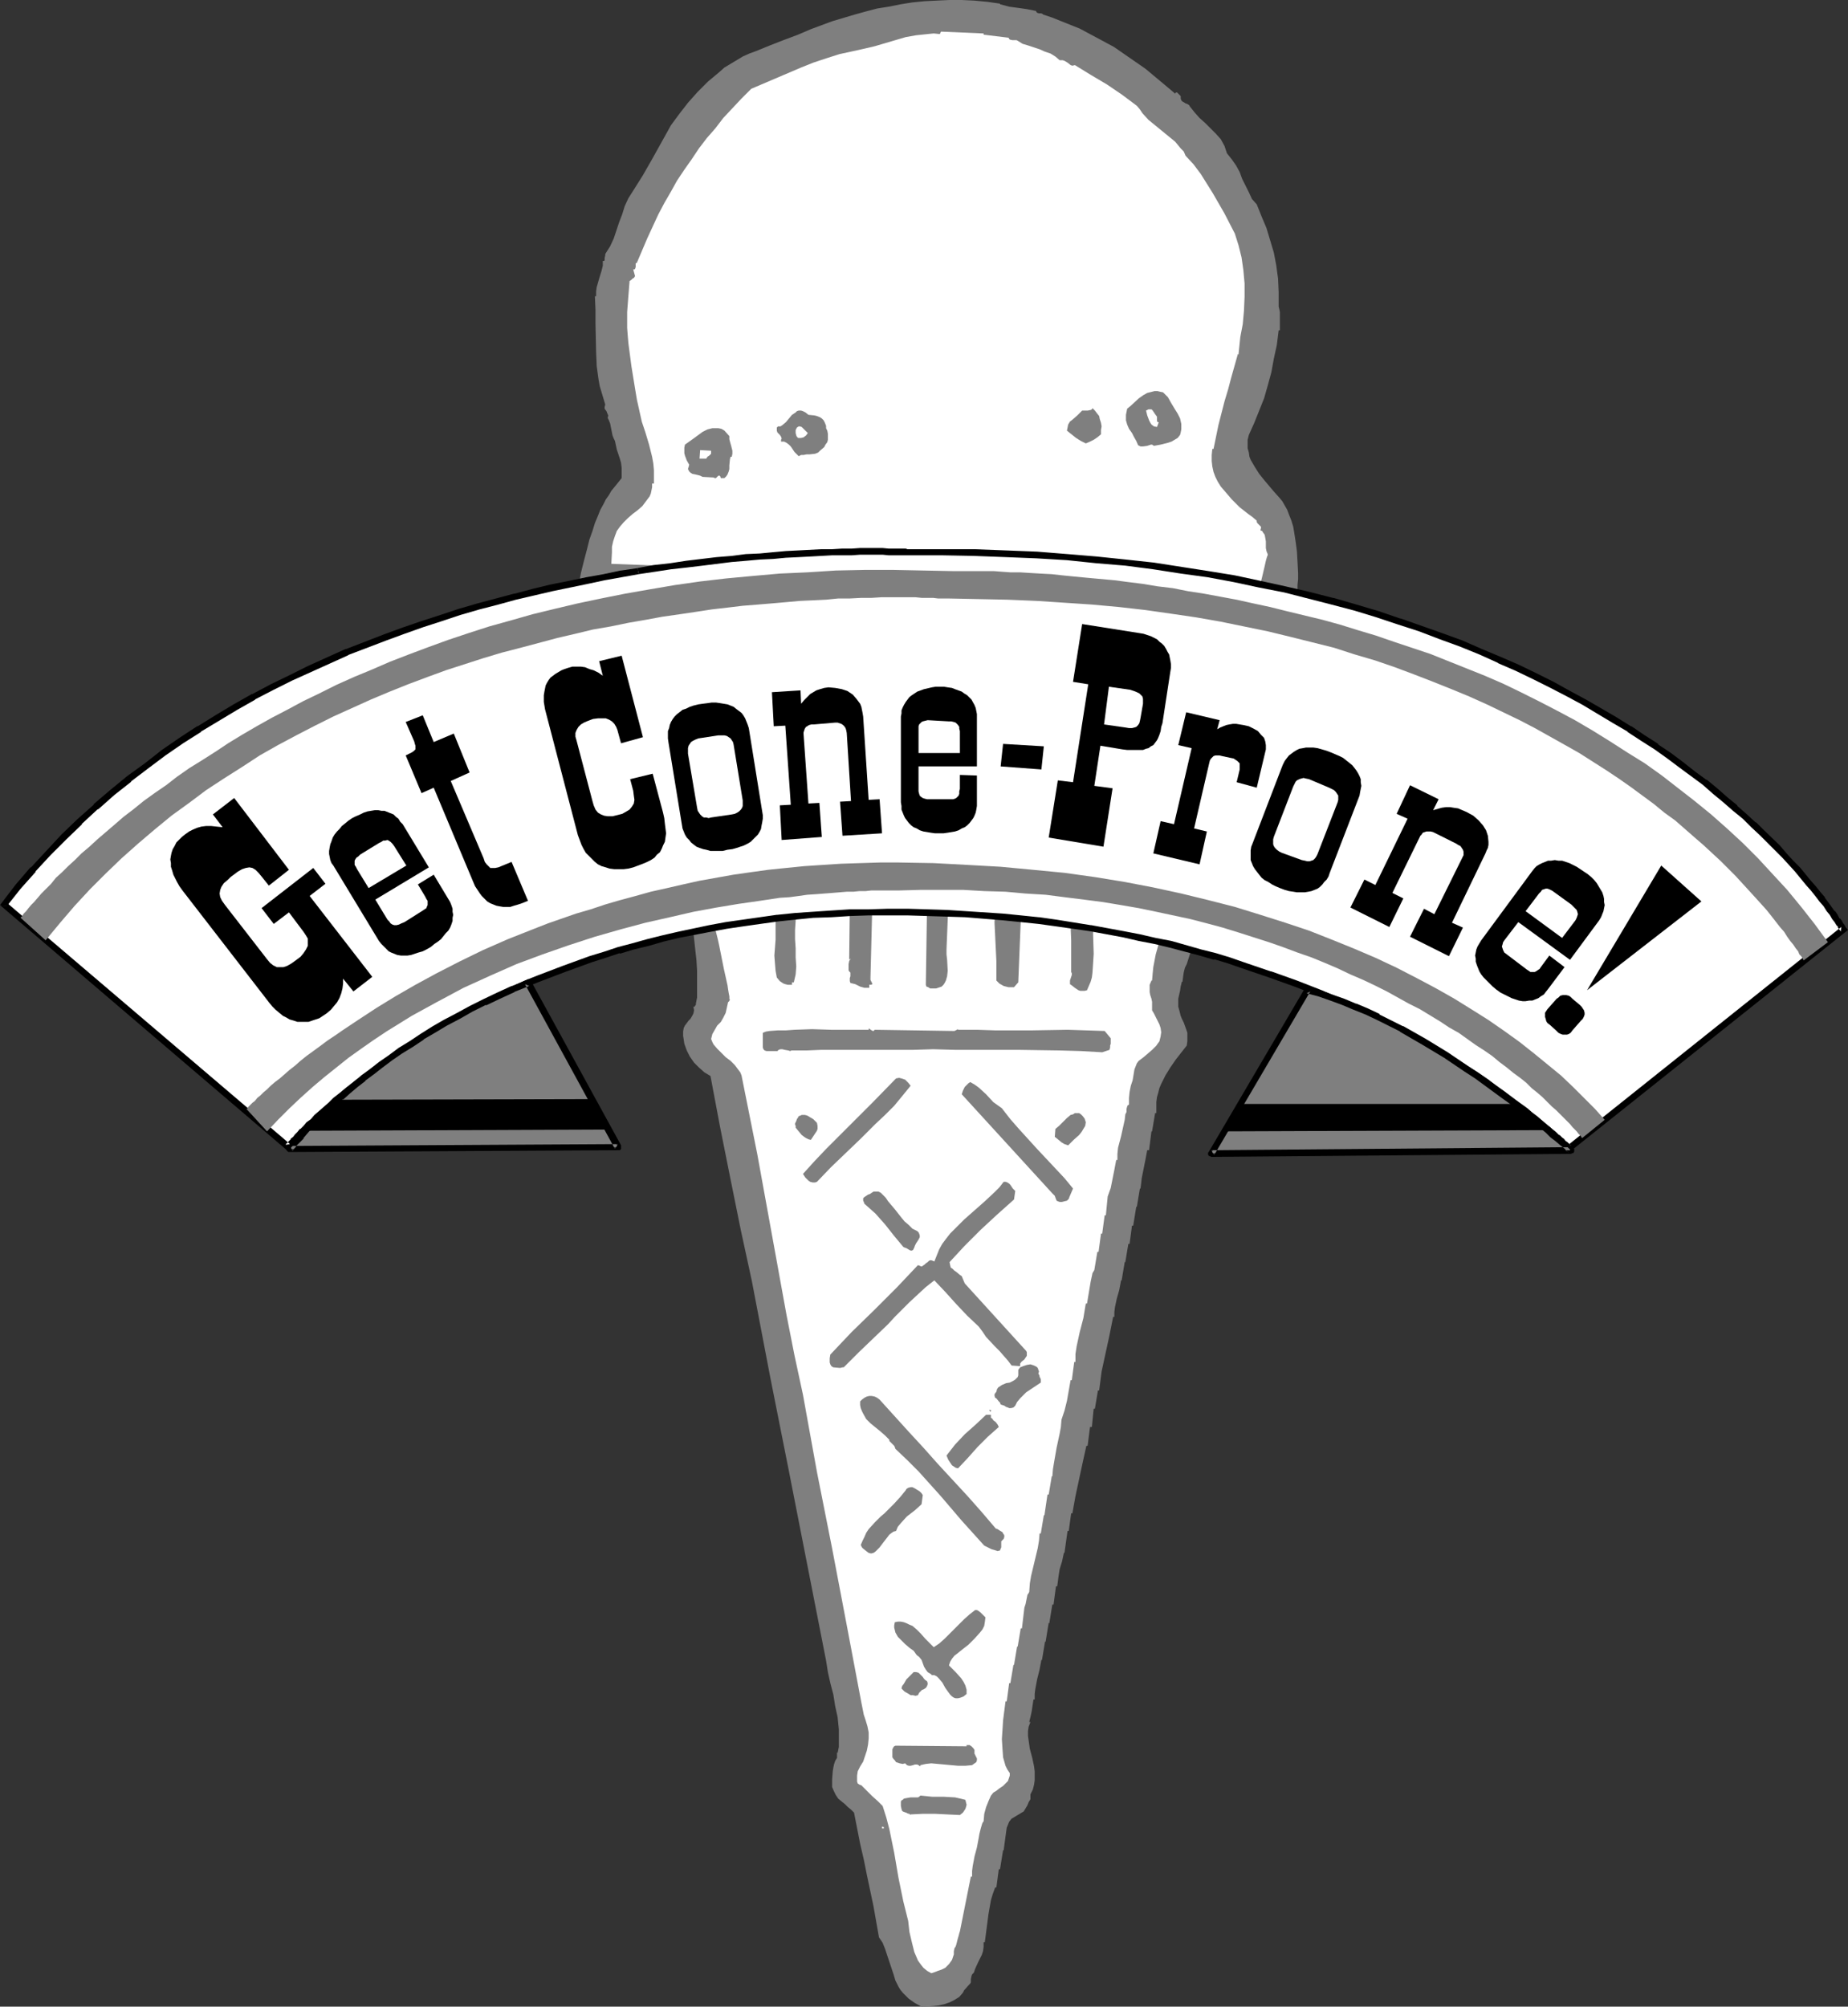
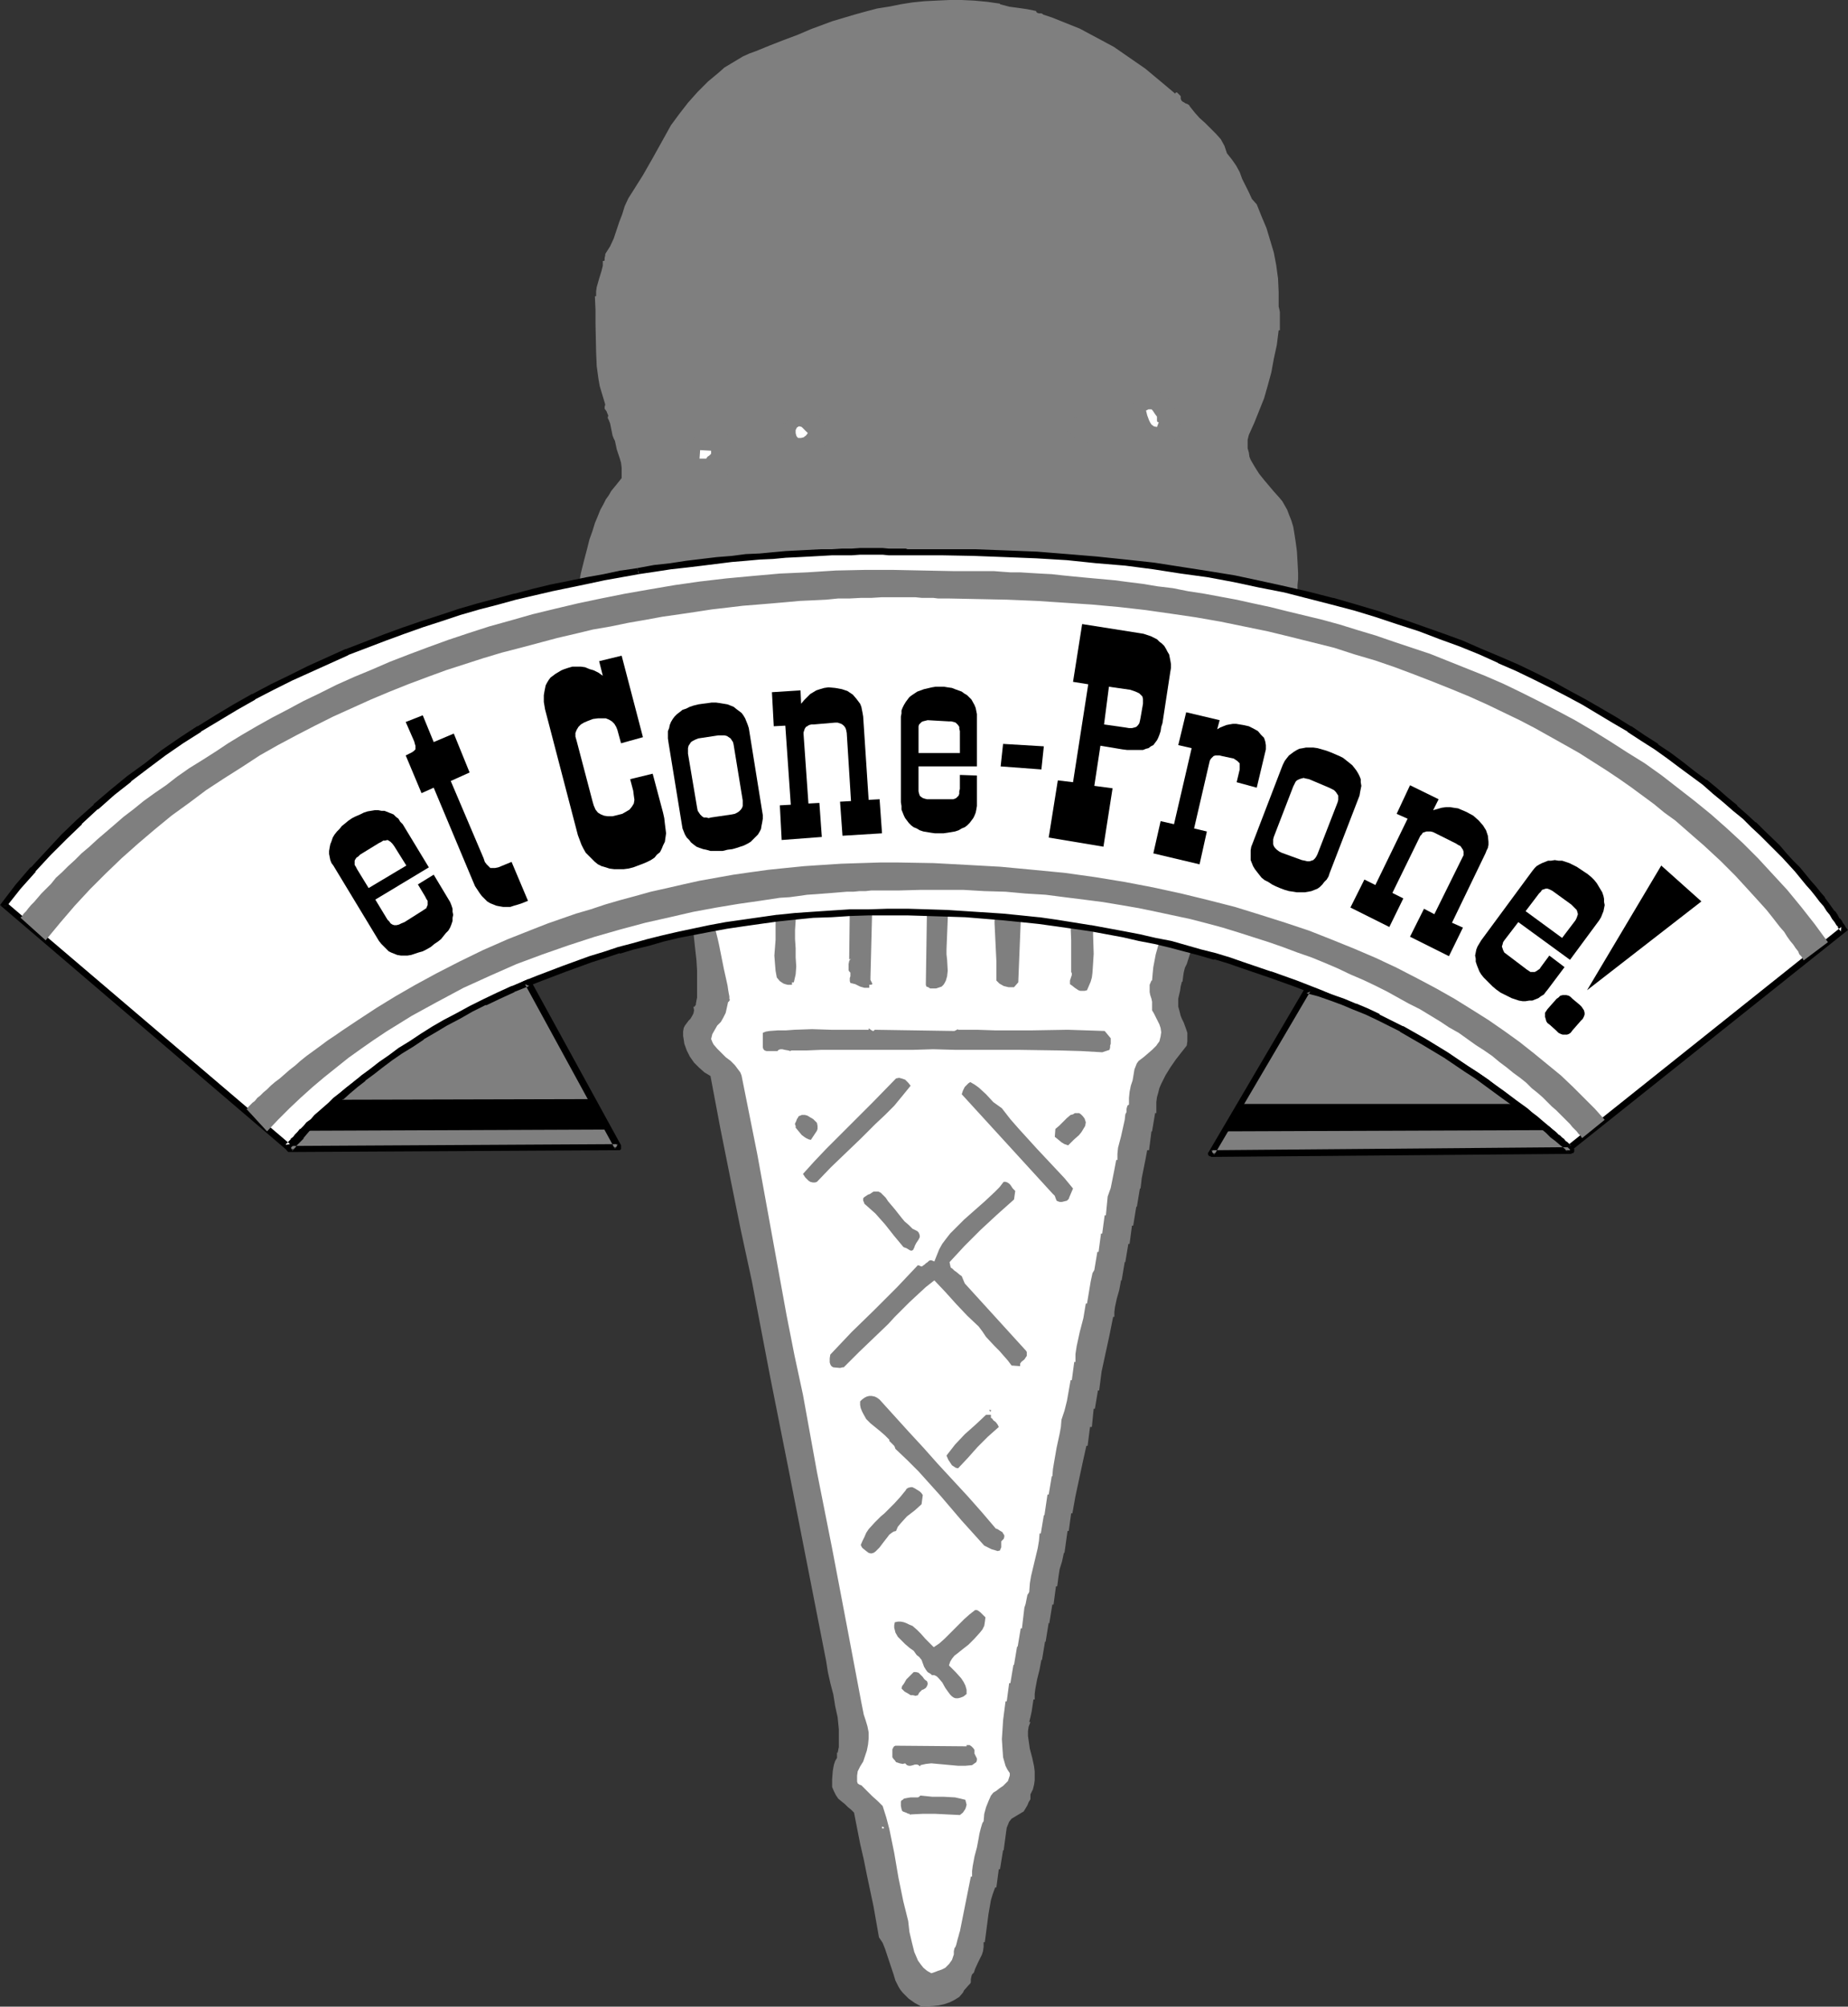
<svg xmlns="http://www.w3.org/2000/svg" xmlns:ns1="http://sodipodi.sourceforge.net/DTD/sodipodi-0.dtd" xmlns:ns2="http://www.inkscape.org/namespaces/inkscape" version="1.0" width="129.895mm" height="141.04mm" id="svg60" ns1:docname="Get Cone-Prone.wmf">
  <rect width="100%" height="100%" fill="#333333" stroke="none" />
  <ns1:namedview id="namedview60" pagecolor="#ffffff" bordercolor="#000000" borderopacity="0.25" ns2:showpageshadow="2" ns2:pageopacity="0.0" ns2:pagecheckerboard="0" ns2:deskcolor="#d1d1d1" ns2:document-units="mm" />
  <defs id="defs1">
    <pattern id="WMFhbasepattern" patternUnits="userSpaceOnUse" width="6" height="6" x="0" y="0" />
  </defs>
  <path style="fill:#7f7f7f;fill-opacity:1;fill-rule:evenodd;stroke:none" d="m 153.681,155.929 0.323,-1.939 0.323,-1.777 0.808,-3.232 0.808,-3.07 0.646,-2.585 0.808,-2.262 0.646,-2.101 0.808,-1.939 0.646,-1.616 0.808,-1.454 0.646,-1.293 0.808,-1.131 0.646,-1.131 1.454,-1.777 1.293,-1.616 v -1.454 -1.293 l -0.162,-1.293 -0.323,-1.131 -0.808,-2.424 -0.485,-2.262 -0.323,-0.646 -0.323,-0.808 -0.323,-1.616 -0.323,-1.616 -0.323,-0.808 -0.323,-0.646 0.162,-0.646 -0.162,-0.323 -0.323,-0.808 -0.485,-0.646 v -0.485 l 0.162,-0.646 -0.485,-1.616 -0.485,-1.616 -0.485,-1.616 -0.323,-1.777 -0.485,-3.555 -0.162,-3.716 -0.162,-7.433 v -3.716 l -0.162,-3.716 h 0.323 v -1.293 l 0.162,-1.131 0.646,-2.262 0.646,-2.101 0.323,-1.293 v -1.293 h 0.323 l 0.162,-0.162 v -0.646 l 0.162,-0.646 v -0.323 l 0.162,-0.323 1.131,-1.777 0.97,-2.101 1.454,-4.363 0.808,-2.101 0.646,-2.101 0.97,-2.101 1.131,-1.777 2.747,-4.363 2.586,-4.524 2.424,-4.363 2.424,-4.363 2.262,-3.07 2.262,-2.909 2.586,-2.909 2.747,-2.747 2.909,-2.424 1.454,-1.293 1.616,-0.97 1.616,-0.97 1.616,-0.97 1.778,-0.808 1.778,-0.646 3.555,-1.454 3.717,-1.454 3.878,-1.454 3.394,-1.454 5.656,-2.101 5.979,-1.777 2.909,-0.808 3.07,-0.808 3.07,-0.485 3.232,-0.646 3.07,-0.485 3.232,-0.323 3.232,-0.162 L 252.257,0 h 3.232 l 3.394,0.162 3.394,0.323 3.394,0.485 V 1.131 l 2.424,0.646 2.424,0.323 2.262,0.323 2.424,0.485 0.162,0.323 0.162,0.162 0.485,0.162 h 0.646 l 0.323,0.162 0.162,0.162 2.424,0.808 2.424,0.97 4.848,1.939 4.525,2.424 4.525,2.424 4.202,2.909 4.202,2.909 3.878,3.232 4.04,3.393 0.162,-0.323 h 0.323 l 0.162,0.162 0.162,0.162 0.162,0.162 0.162,0.162 0.162,0.162 0.162,0.162 v 0.646 l 0.162,0.485 0.323,0.323 0.323,0.162 0.485,0.323 0.485,0.162 0.485,0.323 0.162,0.323 1.293,1.616 1.293,1.454 1.454,1.293 1.454,1.454 1.454,1.454 1.293,1.454 0.97,1.777 0.323,0.97 0.323,0.97 1.293,1.616 1.131,1.616 0.97,1.777 0.646,1.777 1.778,3.555 0.808,1.777 1.293,1.454 1.293,3.232 1.293,3.07 0.97,3.232 0.97,3.232 0.646,3.393 0.485,3.555 0.162,3.555 v 1.939 1.939 l 0.162,0.646 0.162,0.808 v 1.454 1.777 1.616 h -0.323 l -0.485,3.878 -0.808,3.716 -0.646,3.555 -0.97,3.555 -0.97,3.393 -1.293,3.232 -1.293,3.232 -1.454,3.232 -0.323,1.293 v 1.131 1.131 l 0.323,1.131 0.162,1.131 0.323,0.808 1.131,1.939 1.131,1.777 1.293,1.616 2.586,3.07 1.454,1.616 0.808,0.97 0.646,1.131 0.646,1.131 0.485,1.293 0.646,1.616 0.485,1.616 0.323,1.939 0.323,2.101 0.323,2.424 0.162,2.747 0.162,3.07 v 1.616 l -0.162,1.616 v 1.777 l -0.162,1.939 v 1.939 l -0.162,2.101 z" id="path1" />
-   <path style="fill:#ffffff;fill-opacity:1;fill-rule:evenodd;stroke:none" d="m 334.673,156.252 v -0.646 l 0.162,-0.485 0.162,-0.646 0.323,-1.293 0.646,-2.747 0.323,-1.454 0.323,-1.131 0.162,-0.323 v -0.323 l -0.323,-0.808 -0.162,-0.808 v -0.97 -0.808 l -0.162,-0.97 -0.162,-0.808 -0.485,-0.646 -0.162,-0.323 -0.485,-0.162 0.162,-0.646 v -0.323 l -0.162,-0.162 -0.323,-0.323 -0.485,-0.485 -0.162,-0.323 v -0.323 l -1.131,-0.97 -1.131,-0.808 -2.262,-1.777 -2.101,-2.101 -1.939,-2.262 -0.97,-1.131 -0.808,-1.293 -0.646,-1.293 -0.485,-1.293 -0.323,-1.454 -0.162,-1.454 v -1.616 l 0.162,-1.616 h 0.323 l 1.293,-6.302 1.616,-6.302 0.97,-3.232 0.808,-3.07 1.778,-6.302 0.162,0.162 0.485,-4.686 0.646,-3.393 0.323,-3.555 0.162,-3.716 v -3.555 l -0.323,-3.555 -0.485,-3.393 -0.808,-3.232 -0.97,-3.07 -2.747,-5.332 -3.07,-5.332 -1.616,-2.585 -1.616,-2.585 -1.939,-2.585 -2.101,-2.262 -0.485,-1.131 -0.808,-0.808 -1.454,-1.777 -1.778,-1.454 -3.555,-2.909 -1.778,-1.454 -1.616,-1.777 -0.646,-0.97 -0.808,-0.97 -3.878,-2.909 -4.04,-2.747 -4.363,-2.585 -4.202,-2.585 -0.646,0.162 -0.485,-0.162 -0.808,-0.646 -0.808,-0.485 -0.485,-0.162 h -0.808 l -1.131,-0.97 -1.293,-0.808 -1.454,-0.485 -1.454,-0.646 -2.909,-0.97 -1.616,-0.485 -1.293,-0.808 -0.323,-0.162 h -0.323 -0.808 l -0.646,-0.162 -0.162,-0.162 -0.162,-0.323 -6.626,-0.808 V 8.887 l -11.312,-0.485 -0.323,0.646 -1.616,-0.162 -1.616,0.162 -3.07,0.323 -2.747,0.485 -2.747,0.808 -5.494,1.616 -2.747,0.646 -2.909,0.646 -3.717,0.808 -3.555,1.131 -3.394,1.131 -3.232,1.293 -13.251,5.655 -2.586,2.585 -2.424,2.585 -2.424,2.585 -2.101,2.747 -2.262,2.585 -2.101,2.747 -1.939,2.909 -1.939,2.747 -1.939,2.909 -1.616,2.909 -1.778,3.07 -1.616,3.07 -2.909,6.302 -2.747,6.463 -0.323,0.162 v 0.323 0.646 l -0.162,0.485 -0.162,0.162 h -0.323 l 0.485,1.777 -0.323,0.485 -0.323,0.162 -0.323,0.323 -0.485,0.323 -0.323,4.04 -0.323,4.201 v 4.201 l 0.162,2.101 0.162,1.939 0.808,6.14 0.97,5.979 0.485,2.909 1.293,5.817 0.97,2.909 0.97,3.232 0.808,3.232 0.323,1.777 0.162,1.777 v 1.777 1.777 h -0.485 v 0.97 l -0.162,0.808 -0.162,0.808 -0.323,0.808 -0.97,1.293 -0.97,1.293 -1.293,1.131 -1.293,0.97 -1.293,1.131 -1.131,1.131 -0.97,1.131 -0.808,1.131 -0.485,1.293 -0.485,1.454 -0.323,1.454 v 1.454 l -0.162,3.07 z" id="path2" />
  <path style="fill:#7f7f7f;fill-opacity:1;fill-rule:evenodd;stroke:none" d="m 312.857,109.877 0.323,0.646 0.323,0.646 0.323,1.454 v 1.454 l -0.162,0.808 -0.162,0.646 -0.646,0.808 -0.808,0.485 -0.808,0.485 -0.97,0.323 -1.939,0.485 -1.778,0.323 -0.485,-0.323 h -0.323 l -0.485,0.162 -0.485,0.162 -1.131,0.162 h -0.646 l -0.646,-0.323 -0.485,-1.131 -0.646,-1.131 -0.485,-0.97 -0.808,-1.131 -0.485,-1.131 -0.323,-1.131 v -0.646 -0.808 l 0.162,-0.808 0.162,-0.808 0.97,-0.808 2.101,-1.939 1.131,-0.808 1.131,-0.646 1.293,-0.323 0.646,-0.162 h 0.808 l 0.646,0.162 0.808,0.162 0.646,0.646 0.646,0.646 0.808,1.454 0.485,0.808 0.485,0.808 z" id="path3" />
  <path style="fill:#ffffff;fill-opacity:1;fill-rule:evenodd;stroke:none" d="m 307.363,110.685 v 0.485 0.323 0.323 l 0.162,0.323 h 0.323 l -0.485,1.293 -0.808,-0.162 -0.646,-0.485 -0.323,-0.485 -0.323,-0.646 -0.485,-1.293 -0.323,-1.293 0.646,-0.323 h 0.485 0.323 l 0.323,0.323 0.646,0.97 z" id="path4" />
  <path style="fill:#7f7f7f;fill-opacity:1;fill-rule:evenodd;stroke:none" d="m 292.496,115.371 -0.97,0.808 -0.97,0.646 -0.97,0.485 -1.131,0.485 -1.293,-0.646 -1.293,-0.808 -2.424,-1.939 0.162,-0.808 0.162,-0.808 0.485,-0.808 0.646,-0.485 1.293,-1.131 0.646,-0.646 0.646,-0.646 h 0.646 0.808 l 0.808,-0.162 0.323,-0.162 0.162,-0.323 0.646,0.646 0.485,0.646 0.646,0.808 0.162,0.808 0.323,0.97 0.162,0.97 -0.162,0.97 z" id="path5" />
  <path style="fill:#7f7f7f;fill-opacity:1;fill-rule:evenodd;stroke:none" d="m 219.776,114.402 0.162,0.808 v 0.808 0.808 l -0.162,0.646 -0.485,0.646 -0.323,0.646 -1.131,0.97 -0.485,0.485 -0.808,0.323 -1.454,0.162 h -0.808 l -0.808,0.162 h -0.646 l -0.646,0.323 -1.131,-1.131 -0.97,-1.454 -0.485,-0.485 -0.646,-0.485 -0.646,-0.323 h -0.808 v -0.485 l 0.162,-0.323 -0.162,-0.485 -0.323,-0.485 -0.646,-0.646 -0.162,-0.485 v -0.485 -0.323 l 0.323,-0.323 h 0.646 l 0.485,-0.323 0.97,-0.808 0.808,-0.97 0.808,-0.97 0.97,-0.646 0.323,-0.323 0.485,-0.162 h 0.646 l 0.485,0.162 0.646,0.323 0.808,0.646 1.616,0.162 0.646,0.162 0.808,0.323 0.485,0.323 0.485,0.485 0.323,0.646 0.323,0.808 v 0.646 l 0.162,0.323 z" id="path6" />
-   <path style="fill:#ffffff;fill-opacity:1;fill-rule:evenodd;stroke:none" d="m 214.605,115.048 -0.485,0.646 -0.646,0.485 -0.646,0.162 h -0.323 -0.485 l -0.323,-0.323 -0.162,-0.323 -0.162,-0.646 V 114.24 l 0.323,-0.646 0.485,-0.323 h 0.323 l 0.485,0.162 0.323,0.323 0.646,0.646 z" id="path7" />
+   <path style="fill:#ffffff;fill-opacity:1;fill-rule:evenodd;stroke:none" d="m 214.605,115.048 -0.485,0.646 -0.646,0.485 -0.646,0.162 h -0.323 -0.485 l -0.323,-0.323 -0.162,-0.323 -0.162,-0.646 V 114.24 l 0.323,-0.646 0.485,-0.323 h 0.323 l 0.485,0.162 0.323,0.323 0.646,0.646 " id="path7" />
  <path style="fill:#7f7f7f;fill-opacity:1;fill-rule:evenodd;stroke:none" d="m 193.758,115.856 v 0.808 l 0.162,0.646 0.323,1.131 0.323,1.293 v 0.808 l -0.162,0.808 h -0.323 l -0.162,0.646 -0.162,1.616 v 0.97 l -0.162,0.646 -0.323,0.808 -0.323,0.485 -0.485,0.485 h -0.97 l -0.162,-0.485 -0.162,-0.162 h -0.323 l -0.162,0.162 -0.485,0.485 h -0.323 l -0.323,-0.162 -2.909,-0.162 -0.646,-0.323 -0.646,-0.162 -0.646,-0.162 -0.808,-0.162 -0.485,-0.323 -0.323,-0.323 -0.162,-0.323 -0.162,-0.323 0.162,-0.485 0.162,-0.646 -0.646,-1.131 -0.485,-1.293 -0.162,-0.646 v -0.646 -0.808 l 0.162,-0.808 1.131,-0.808 1.131,-0.808 2.424,-1.777 1.293,-0.646 0.646,-0.162 0.646,-0.162 h 0.808 0.808 l 0.808,0.162 0.808,0.485 z" id="path8" />
  <path style="fill:#ffffff;fill-opacity:1;fill-rule:evenodd;stroke:none" d="m 188.91,119.734 v 0.323 0.485 l -0.485,0.485 -0.485,0.323 -0.323,0.485 h -1.778 l 0.162,-2.262 z" id="path9" />
  <path style="fill:#7f7f7f;fill-opacity:1;fill-rule:evenodd;stroke:none" d="m 184.87,266.614 v 0.323 l -0.162,0.162 -0.162,0.323 h -0.323 l 0.162,0.97 -0.162,0.808 -0.323,0.646 -0.485,0.808 -0.485,0.485 -0.485,0.646 -0.485,0.646 -0.323,0.646 -0.162,0.97 v 1.131 l 0.162,0.97 0.162,1.131 0.646,1.777 0.808,1.616 1.131,1.616 1.293,1.293 1.454,1.293 1.616,0.97 2.586,13.735 2.747,13.735 2.747,13.573 2.909,13.411 4.848,25.369 5.01,25.207 9.858,50.253 0.485,3.07 0.646,2.909 0.808,3.07 0.485,3.07 0.646,2.909 0.323,3.232 v 3.07 1.616 l -0.323,1.616 -0.162,-0.162 v 1.454 l -0.485,0.808 -0.323,0.97 -0.162,0.808 -0.162,0.97 -0.162,2.101 v 2.101 l 0.485,1.131 0.485,0.97 0.646,0.97 0.97,0.808 0.808,0.646 0.808,0.808 0.808,0.646 0.808,0.808 1.616,8.241 0.97,4.201 0.808,4.04 1.778,8.402 1.454,8.241 0.97,1.454 0.646,1.616 1.131,3.393 1.131,3.393 0.485,1.616 0.808,1.616 0.485,0.808 0.646,0.808 1.616,1.616 1.616,1.131 1.778,0.97 3.07,-0.162 1.454,-0.162 1.454,-0.323 1.454,-0.485 1.293,-0.646 1.293,-0.808 0.97,-1.131 0.162,-0.323 0.162,-0.323 1.293,-1.454 0.323,-0.323 0.162,-0.323 v -0.808 l 0.162,-0.808 0.162,-0.485 0.485,-0.485 0.323,-0.97 0.808,-1.777 0.485,-0.97 0.485,-0.97 0.323,-0.97 0.162,-1.131 v -1.293 h 0.323 l 0.485,-3.716 0.485,-3.716 0.646,-3.716 0.485,-1.616 0.646,-1.777 h 0.323 l 0.646,-4.848 h 0.323 l 0.808,-5.009 h 0.162 l 0.646,-4.848 0.162,-1.131 0.323,-0.808 0.323,-0.808 0.646,-0.808 0.808,-0.485 0.808,-0.485 1.616,-0.97 0.485,-0.808 0.485,-0.808 0.323,-0.808 0.485,-0.808 v -1.293 l 0.646,-1.293 0.323,-1.293 0.162,-1.131 v -1.293 -1.131 l -0.162,-1.293 -0.485,-2.262 -0.646,-2.424 -0.323,-2.262 -0.162,-1.131 v -1.293 l 0.162,-1.131 0.485,-1.293 h -0.323 l 0.323,-1.293 0.323,-1.454 0.485,-3.232 h 0.323 v -1.454 l 0.162,-1.293 0.485,-2.585 0.646,-2.585 0.485,-2.585 h 0.162 l 0.808,-4.848 h 0.162 l 0.808,-5.009 0.162,0.162 0.808,-5.009 h 0.323 l 0.646,-4.848 h 0.323 l 0.162,-1.131 0.162,-1.293 0.323,-2.101 0.646,-2.101 0.485,-2.262 h 0.162 l 0.808,-5.817 h 0.323 l 0.646,-4.686 h 0.323 l 0.808,-4.524 0.97,-4.524 0.97,-4.524 0.97,-4.363 h 0.323 l 0.646,-5.009 h 0.485 l 0.485,-4.848 h 0.323 l 0.808,-4.848 h 0.323 v 0 l 0.646,-5.009 2.101,-9.695 0.97,-4.848 h 0.323 v -1.293 l 0.162,-1.293 0.485,-2.262 0.646,-2.262 0.485,-2.585 h 0.162 l 0.808,-4.848 h 0.162 l 0.808,-4.848 h 0.323 l 0.646,-4.848 h 0.323 l 0.808,-5.009 h 0.162 l 0.808,-4.848 h 0.162 l 0.162,-1.293 0.162,-1.454 0.97,-4.848 0.485,-2.585 h 0.485 l 0.646,-5.009 h 0.162 l 0.808,-4.848 h 0.323 v -1.454 -1.454 l 0.162,-1.293 0.323,-1.131 0.323,-1.293 0.485,-1.131 1.131,-2.262 1.293,-2.101 1.454,-2.101 2.909,-3.716 0.162,-1.131 v -1.131 -1.131 l -0.323,-0.97 -0.646,-1.777 -0.485,-0.97 -0.323,-0.808 -0.323,-1.293 -0.323,-1.131 v -1.131 -0.97 l 0.485,-2.101 0.162,-1.131 0.323,-1.293 h 0.162 l 0.162,-1.293 0.162,-1.131 0.323,-1.293 0.485,-0.97 5.818,-18.097 -139.299,-5.979 v 0 l 0.162,0.323 v 0.323 0.485 l 0.162,0.646 0.162,0.808 0.162,0.808 0.162,0.808 0.323,2.262 0.485,2.424 0.323,2.585 0.323,2.747 0.646,5.979 0.323,2.909 0.162,2.747 v 2.585 2.424 0.97 1.131 l -0.162,0.808 z" id="path10" />
  <path style="fill:#ffffff;fill-opacity:1;fill-rule:evenodd;stroke:none" d="m 189.718,245.931 3.878,-0.808 4.04,-0.808 4.202,-0.485 4.202,-0.485 v 2.101 2.101 2.101 l -0.162,2.101 -0.162,2.101 0.162,2.101 0.162,1.939 0.323,1.777 0.808,0.97 0.97,0.646 0.485,0.162 0.646,0.162 h 0.485 0.646 v -0.646 h 0.485 l 0.485,-2.101 0.162,-2.101 -0.162,-2.424 v -2.424 l -0.162,-2.424 v -2.424 l 0.162,-2.424 0.323,-2.424 1.616,-0.485 1.778,-0.162 h 3.555 l 3.717,-0.162 h 1.778 l 1.616,-0.323 -0.162,13.735 h 0.485 l -0.323,0.162 -0.162,0.323 -0.162,0.808 v 0.808 0.808 l 0.162,0.323 0.323,0.323 v 0.97 l -0.162,0.485 v 0.808 l 0.162,0.485 1.293,0.323 1.293,0.646 1.131,0.323 h 0.485 0.808 v -0.808 h 0.323 0.162 l 0.323,-0.162 v -0.162 l -0.162,-0.323 -0.162,-0.323 -0.162,-0.323 v -0.323 -0.323 l 0.485,-19.067 v 0 h 1.939 1.778 l 3.555,-0.323 3.555,-0.162 h 1.778 l 1.939,0.323 -0.323,21.168 0.162,0.485 0.485,0.162 0.485,0.323 h 0.485 1.131 l 0.97,-0.323 0.485,-0.162 0.485,-0.485 0.323,-0.485 0.323,-0.646 0.323,-1.131 0.162,-1.454 -0.162,-2.909 -0.162,-1.454 v -1.293 l 0.485,-11.957 1.454,-0.323 h 1.454 3.07 l 3.232,0.162 h 3.07 v 2.747 2.424 l 0.485,10.018 v 2.424 2.747 l 0.808,0.808 1.131,0.646 0.646,0.162 0.646,0.162 h 0.646 0.808 l 1.131,-1.293 0.808,-20.036 12.766,0.97 0.323,3.878 0.162,4.04 v 4.201 4.201 l 0.162,0.323 v 0.485 l -0.323,0.97 -0.162,0.485 v 0.485 0.485 l 0.485,0.323 0.808,0.646 0.97,0.646 0.485,0.162 h 0.646 0.485 l 0.646,-0.162 0.485,-1.131 0.485,-1.131 0.323,-1.131 0.162,-1.293 0.162,-2.424 0.162,-2.585 -0.162,-5.171 v -2.747 l 0.323,-2.585 5.494,0.162 v 0.323 l 6.464,0.808 v 0.323 l 1.778,0.162 1.778,0.323 0.808,0.162 0.808,0.162 0.646,0.323 0.646,0.485 -0.162,0.97 h -0.162 v 0.162 l -1.778,6.302 -0.646,3.393 -0.162,1.616 -0.162,1.939 h -0.162 l -0.485,1.131 v 0.97 0.97 l 0.162,0.808 0.323,0.97 0.162,0.808 v 0.97 1.293 l 0.485,0.808 0.485,0.97 0.97,1.939 0.323,0.97 0.162,1.131 -0.162,1.131 -0.323,1.293 -0.485,0.646 -0.323,0.485 -1.131,1.131 -1.131,0.97 -1.131,0.97 -0.646,0.485 -0.646,0.485 -0.485,0.646 -0.323,0.808 -0.323,0.808 -0.162,0.97 -0.323,1.939 -0.485,1.454 -0.323,1.616 -0.162,1.616 v 1.777 l -0.323,0.162 -0.162,0.323 -0.162,0.646 v 0.808 l -0.162,0.323 -0.162,0.323 -0.162,1.454 -0.323,1.454 -0.323,1.454 -0.323,1.454 -0.808,3.07 -0.162,1.616 v 1.616 h -0.323 l -0.485,2.585 -0.485,2.424 -0.485,2.424 -0.808,2.262 -0.485,5.009 h -0.323 l -0.646,4.848 h -0.323 l -0.646,4.848 h -0.323 l -0.808,4.848 -0.485,0.808 -0.485,2.262 -0.162,0.97 -0.808,4.848 h -0.323 l -0.323,1.939 -0.323,1.939 -0.97,3.716 -0.808,3.716 -0.323,2.101 v 2.101 h -0.323 l -0.646,4.848 h -0.323 l -0.485,2.747 -0.485,2.747 -0.646,2.585 -0.808,2.424 -0.162,1.939 -0.323,1.777 -0.808,3.716 -0.646,3.716 -0.323,1.939 -0.162,1.939 h -0.162 l -0.808,4.848 h -0.323 l -0.808,5.494 h -0.162 l -0.808,4.848 h -0.323 l -0.162,1.939 -0.323,1.939 -1.778,7.433 -0.323,1.939 -0.162,2.262 -0.162,0.323 -0.323,0.485 -0.485,2.424 -0.323,0.97 -0.646,5.494 h -0.323 l -0.808,4.848 h -0.162 l -0.808,4.848 h -0.162 l -0.808,4.848 h -0.323 l -0.646,4.848 h -0.323 l -0.646,5.009 -0.162,2.585 -0.162,2.424 0.162,2.585 0.162,2.262 0.323,1.131 0.323,1.131 0.485,0.97 0.646,0.97 v 0.646 l -0.162,0.485 -0.323,0.97 -0.646,0.646 -0.646,0.646 -0.97,0.646 -0.808,0.646 -0.808,0.485 -0.646,0.808 -0.646,1.454 -0.646,1.616 -0.485,1.777 -0.162,1.939 -0.323,0.485 -0.162,0.485 -0.323,1.131 -0.323,1.293 -0.162,0.97 -0.485,2.585 -0.646,2.424 -0.485,2.585 -0.162,1.293 v 1.454 h -0.323 l -1.454,7.271 -1.454,7.271 -0.162,0.485 -0.162,0.646 -0.323,1.131 -0.323,1.293 -0.162,0.485 -0.323,0.485 -0.162,0.808 v 0.808 l -0.485,1.454 -0.808,1.131 -0.97,0.97 -0.97,0.485 -0.97,0.323 -0.808,0.323 -0.97,0.323 -1.131,-0.646 -0.97,-0.808 -0.646,-0.808 -0.808,-1.131 -0.485,-1.131 -0.485,-1.131 -0.646,-2.585 -0.646,-2.747 -0.162,-1.454 -0.162,-1.454 -0.646,-2.585 -0.323,-1.293 -0.323,-1.293 -1.293,-6.302 -1.131,-6.625 -1.293,-6.302 -0.808,-3.07 -0.97,-3.07 -1.293,-1.293 -1.454,-1.293 -2.909,-2.909 -0.485,-0.162 -0.485,-0.323 -0.162,-0.485 v -0.485 -1.131 l 0.162,-1.131 0.646,-1.293 0.808,-1.293 0.485,-1.454 0.485,-1.454 0.323,-1.616 0.162,-1.616 v -1.616 l -0.323,-1.616 -0.485,-1.616 -0.485,-1.454 -0.646,-3.232 -3.878,-20.521 -3.878,-20.36 -4.04,-20.36 -3.717,-20.521 -2.262,-10.503 -2.101,-10.665 -3.878,-21.329 -3.878,-21.329 -2.101,-10.503 -2.101,-10.503 -0.323,-0.808 -0.485,-0.646 -0.97,-1.293 -1.131,-1.131 -1.293,-0.97 -1.131,-1.131 -1.131,-1.131 -0.97,-1.131 -0.323,-0.646 -0.323,-0.808 0.323,-1.293 0.646,-1.131 0.646,-1.131 0.97,-0.97 0.646,-1.131 0.646,-1.293 0.323,-1.454 0.323,-1.454 h 0.162 l 0.162,-0.323 0.162,-0.162 -0.162,-0.323 v -0.323 -0.323 l -0.162,-0.808 -0.162,-0.97 -0.162,-1.131 -0.323,-1.454 -0.323,-1.454 -0.323,-1.454 -1.293,-6.463 -0.323,-1.454 -0.323,-1.293 -0.323,-1.293 z" id="path11" />
  <path style="fill:#7f7f7f;fill-opacity:1;fill-rule:evenodd;stroke:none" d="m 295.081,275.824 v 0.646 0.485 0.323 l -0.162,0.485 v 0.485 l -0.162,0.646 -1.939,0.646 -5.656,-0.323 -5.656,-0.162 -10.989,-0.162 h -11.15 -5.656 l -5.818,-0.162 -5.333,0.162 h -5.494 -5.656 -5.494 -7.757 l -3.878,0.162 h -4.04 l -0.323,0.162 -0.485,-0.162 -0.97,-0.162 -0.646,-0.162 h -0.485 l -0.485,0.162 -0.323,0.323 h -0.485 -2.424 l -0.485,-0.162 -0.323,-0.323 -0.162,-0.485 v -3.878 l 0.808,-0.323 0.97,-0.162 2.262,-0.162 h 2.101 l 2.262,-0.162 4.686,-0.162 5.01,0.162 h 5.01 5.01 v -0.323 h 0.162 l 0.162,0.162 0.485,0.323 0.323,0.162 h 0.162 l 0.323,-0.323 21.17,0.323 0.97,-0.485 v 0.162 h 5.01 l 4.848,0.162 h 9.696 l 9.534,-0.162 5.01,0.162 4.848,0.162 z" id="path12" />
  <path style="fill:#7f7f7f;fill-opacity:1;fill-rule:evenodd;stroke:none" d="m 241.915,288.428 -2.101,2.585 -2.262,2.747 -2.424,2.424 -2.586,2.424 -3.878,3.878 -7.918,7.594 -3.717,3.878 -0.485,0.162 h -0.646 l -0.646,-0.162 -0.485,-0.323 -0.323,-0.323 -0.485,-0.485 -0.646,-0.97 3.07,-3.393 3.07,-3.232 6.141,-6.14 6.302,-6.302 6.141,-6.302 0.808,-0.162 0.646,0.162 0.485,0.162 0.485,0.162 0.808,0.808 z" id="path13" />
  <path style="fill:#7f7f7f;fill-opacity:1;fill-rule:evenodd;stroke:none" d="m 266.155,294.406 2.262,2.909 2.262,2.585 4.848,5.332 2.424,2.585 2.424,2.585 2.424,2.585 2.262,2.747 -0.485,1.131 -0.485,1.131 -0.162,0.485 -0.485,0.485 -0.646,0.162 -0.646,0.162 h -0.646 l -0.485,-0.162 -0.323,-0.162 -0.323,-0.808 -0.162,-0.485 -0.323,-0.323 -0.323,-0.323 -24.078,-26.338 0.323,-0.97 0.485,-0.97 0.646,-0.646 0.323,-0.323 0.485,-0.323 1.131,0.646 1.131,0.808 1.939,1.777 1.939,2.101 1.131,0.808 z" id="path14" />
  <path style="fill:#7f7f7f;fill-opacity:1;fill-rule:evenodd;stroke:none" d="m 288.456,298.123 -0.162,0.97 -0.485,0.808 -0.485,0.808 -0.646,0.808 -1.454,1.293 -1.454,1.454 -0.97,-0.323 -0.808,-0.485 -0.97,-0.808 -0.808,-0.646 0.162,-2.101 0.97,-0.808 2.101,-2.101 0.97,-0.808 0.646,-0.162 0.485,-0.323 h 0.646 0.485 l 0.485,0.323 0.485,0.485 0.485,0.646 z" id="path15" />
  <path style="fill:#7f7f7f;fill-opacity:1;fill-rule:evenodd;stroke:none" d="m 217.029,298.284 0.162,0.808 v 0.808 l -0.162,0.485 -0.323,0.485 -0.646,0.97 -0.646,0.97 -0.646,-0.162 -0.646,-0.323 -0.485,-0.323 -0.646,-0.485 -0.808,-0.97 -0.808,-0.97 v -0.485 l -0.162,-0.323 v -0.323 l 0.162,-0.323 0.162,-0.323 0.162,-0.485 0.323,-0.485 0.162,-0.323 0.485,-0.162 0.323,-0.162 h 0.808 l 0.646,0.162 0.808,0.485 0.808,0.485 0.485,0.485 z" id="path16" />
  <path style="fill:#7f7f7f;fill-opacity:1;fill-rule:evenodd;stroke:none" d="m 269.71,316.382 -0.323,2.262 -4.525,4.04 -4.363,4.04 -4.202,4.201 -4.04,4.363 0.162,0.808 0.162,0.646 0.485,0.323 0.485,0.485 0.485,0.323 0.97,0.808 0.485,0.323 0.808,1.939 16.322,17.936 0.162,0.323 v 0.323 0.646 l -0.323,0.485 -0.323,0.485 -0.808,0.646 -0.323,0.485 v 0.646 l -2.262,-0.162 -0.97,-1.293 -1.131,-1.293 -1.131,-1.293 -1.293,-1.293 -2.262,-2.424 -0.97,-1.454 -0.97,-1.293 -3.07,-2.909 -2.909,-3.07 -2.909,-3.232 -2.909,-3.07 -2.262,1.777 -2.101,1.939 -2.262,2.101 -2.101,2.101 -1.778,1.777 -1.778,1.939 -3.878,3.716 -3.878,3.716 -3.717,3.716 -0.323,0.323 h -0.323 l -0.646,0.162 -1.778,-0.162 -0.323,-0.162 -0.323,-0.323 -0.162,-0.323 -0.162,-0.485 v -1.131 l 0.162,-0.97 5.656,-5.979 5.979,-5.817 5.979,-5.979 5.656,-5.979 0.485,0.162 0.323,0.162 h 0.323 l 0.162,-0.162 0.485,-0.323 0.323,-0.323 0.485,-0.323 0.323,-0.323 0.323,-0.162 h 0.323 l 0.485,0.162 0.323,0.162 0.646,-1.616 0.646,-1.616 0.808,-1.454 0.97,-1.293 1.131,-1.454 1.293,-1.293 2.424,-2.424 2.747,-2.424 2.747,-2.424 2.586,-2.424 1.293,-1.293 1.131,-1.454 h 0.485 l 0.485,0.162 0.485,0.323 0.323,0.323 0.646,0.97 0.323,0.323 z" id="path17" />
  <path style="fill:#7f7f7f;fill-opacity:1;fill-rule:evenodd;stroke:none" d="m 235.936,319.129 1.778,2.101 1.778,2.262 0.808,0.97 1.131,0.97 0.97,0.97 1.293,0.646 0.323,0.323 0.162,0.323 0.162,0.485 v 0.485 l -0.323,0.646 -0.646,0.97 -0.323,0.646 -0.162,0.485 -0.323,0.646 -0.323,0.162 h -0.323 l -0.323,-0.162 -0.808,-0.485 -0.485,-0.162 -0.323,-0.162 -2.424,-2.909 -2.424,-3.07 -2.586,-2.909 -2.909,-2.585 -0.162,-0.485 -0.162,-0.323 v -0.646 l 0.323,-0.323 0.485,-0.323 0.485,-0.323 0.485,-0.162 0.485,-0.323 0.485,-0.323 h 0.808 0.485 l 0.646,0.323 0.485,0.485 0.808,0.808 z" id="path18" />
-   <path style="fill:#7f7f7f;fill-opacity:1;fill-rule:evenodd;stroke:none" d="m 275.851,364.857 0.323,0.646 v 0.323 l 0.162,0.162 0.162,0.485 v 0.323 0.485 l -1.939,1.293 -0.97,0.646 -0.97,0.646 -0.808,0.808 -0.808,0.808 -0.808,0.97 -0.485,0.97 -0.485,0.485 -0.646,0.162 h -0.485 l -0.323,-0.162 -0.485,-0.162 -0.485,-0.323 -0.97,-0.323 -0.162,-0.485 -0.323,-0.323 -0.646,-0.808 -0.323,-0.162 -0.162,-0.485 v -0.485 l 0.485,-0.646 0.162,-0.646 0.323,-0.485 0.485,-0.323 0.485,-0.323 1.131,-0.485 0.97,-0.162 0.97,-0.485 0.485,-0.323 0.323,-0.323 0.323,-0.323 0.162,-0.485 v -0.646 -0.808 l 0.485,-0.646 0.808,-0.323 0.97,-0.323 0.97,-0.162 0.97,0.323 0.323,0.162 0.323,0.162 0.323,0.323 0.162,0.485 0.162,0.485 z" id="path19" />
  <path style="fill:#7f7f7f;fill-opacity:1;fill-rule:evenodd;stroke:none" d="m 233.673,371.805 7.757,8.564 3.878,4.201 3.878,4.363 7.918,8.564 3.717,4.201 3.717,4.363 0.485,0.162 0.485,0.323 0.808,0.485 0.162,0.323 0.323,0.485 v 0.485 l -0.162,0.485 -0.323,0.323 -0.323,0.323 v 0.808 0.808 l -0.162,0.323 -0.162,0.485 -0.646,0.162 -0.485,-0.162 -1.131,-0.323 -0.97,-0.485 -0.97,-0.485 -5.979,-6.625 -5.656,-6.625 -5.818,-6.463 -3.07,-3.07 -3.07,-2.909 -0.162,-0.485 -0.162,-0.323 -0.97,-0.97 -0.323,-0.323 v -0.323 l -1.131,-1.131 -1.293,-1.131 -2.586,-2.101 -1.131,-1.131 -0.808,-1.454 -0.323,-0.646 -0.323,-0.808 -0.162,-0.808 v -0.97 l 0.485,-0.485 0.646,-0.485 0.646,-0.323 0.646,-0.162 h 0.646 l 0.808,0.162 0.646,0.323 z" id="path20" />
  <path style="fill:#7f7f7f;fill-opacity:1;fill-rule:evenodd;stroke:none" d="m 263.246,374.552 v 0.162 0.162 l -0.162,0.162 -0.323,-0.485 z" id="path21" />
  <path style="fill:#7f7f7f;fill-opacity:1;fill-rule:evenodd;stroke:none" d="m 263.246,375.845 v 0.646 0.162 l 0.323,0.162 0.323,0.485 0.646,0.485 0.485,0.646 0.323,0.646 -2.909,2.585 -2.747,2.747 -2.586,2.909 -2.586,2.747 -0.646,-0.162 -0.485,-0.323 -0.485,-0.323 -0.323,-0.485 -0.646,-0.97 -0.485,-1.131 2.262,-2.909 2.586,-2.747 2.909,-2.585 2.747,-2.585 z" id="path22" />
  <path style="fill:#7f7f7f;fill-opacity:1;fill-rule:evenodd;stroke:none" d="m 245.147,397.174 -0.323,2.424 -1.778,1.616 -2.101,1.616 -1.616,1.777 -0.808,0.97 -0.485,1.131 -0.646,0.162 -0.485,0.323 -0.646,0.485 -0.485,0.646 -1.131,1.454 -0.97,1.293 -0.646,0.646 -0.485,0.485 -0.485,0.323 -0.646,0.162 -0.646,-0.162 -0.646,-0.485 -0.808,-0.646 -0.323,-0.323 -0.323,-0.646 0.485,-1.131 0.485,-0.97 0.485,-1.131 0.646,-0.97 1.616,-1.777 1.616,-1.616 0.97,-0.808 0.808,-0.808 1.778,-1.777 1.616,-1.777 1.454,-1.777 0.162,-0.323 0.485,-0.323 0.646,-0.162 h 0.485 l 0.646,0.323 1.293,0.808 0.485,0.485 z" id="path23" />
  <path style="fill:#7f7f7f;fill-opacity:1;fill-rule:evenodd;stroke:none" d="m 261.792,429.652 -0.162,1.293 -0.162,0.97 -0.485,0.97 -0.646,0.808 -1.454,1.616 -1.616,1.616 -1.454,1.131 -0.808,0.646 -0.808,0.646 -0.646,0.485 -0.646,0.808 -0.485,0.808 -0.323,0.97 1.778,1.777 1.454,1.616 0.646,0.97 0.485,0.97 0.323,1.131 v 1.131 l -0.808,0.646 -0.808,0.323 -0.646,0.162 h -0.646 l -0.485,-0.162 -0.485,-0.323 -0.485,-0.485 -0.485,-0.646 -0.808,-1.131 -0.808,-1.454 -0.97,-1.131 -0.485,-0.485 -0.646,-0.323 h -0.646 l -0.323,-0.323 -0.808,-0.485 -0.485,-0.646 -0.485,-0.808 -0.646,-1.777 -0.646,-0.808 -0.646,-0.485 -0.808,-1.131 -1.131,-0.808 -1.131,-0.97 -0.97,-0.97 -0.97,-0.97 -0.646,-1.131 -0.162,-0.646 -0.162,-0.646 v -0.646 l 0.162,-0.808 0.808,-0.162 h 0.808 l 0.808,0.162 0.808,0.323 0.646,0.323 0.808,0.323 1.131,0.97 1.131,1.131 1.131,1.293 1.131,1.131 1.131,1.131 1.454,-0.97 1.454,-1.293 2.586,-2.585 1.293,-1.293 1.293,-1.293 1.454,-1.293 1.454,-1.131 h 0.485 l 0.323,0.162 0.646,0.485 0.646,0.646 z" id="path24" />
  <path style="fill:#7f7f7f;fill-opacity:1;fill-rule:evenodd;stroke:none" d="m 246.278,446.619 0.162,0.485 v 0.323 l -0.162,0.485 -0.323,0.485 -0.485,0.323 -0.323,0.162 h -0.162 l -0.485,0.485 -0.323,0.323 -0.323,0.646 -0.646,0.162 -0.646,-0.162 h -0.646 l -0.485,-0.323 -1.131,-0.646 -0.808,-0.808 0.162,-0.646 0.485,-0.646 0.646,-1.131 0.97,-0.97 0.97,-0.97 h 0.646 l 0.646,0.162 0.323,0.323 0.485,0.485 0.323,0.323 0.323,0.485 0.323,0.323 z" id="path25" />
  <path style="fill:#7f7f7f;fill-opacity:1;fill-rule:evenodd;stroke:none" d="m 258.883,464.878 v 0.485 0.485 l 0.323,0.646 0.323,0.646 v 0.485 l -0.162,0.485 -1.131,0.808 -1.778,0.162 h -1.939 l -3.555,-0.323 -1.778,-0.162 -1.778,-0.162 -1.454,0.162 -1.454,0.323 v 0.323 l -0.485,-0.323 -0.323,-0.162 h -0.646 l -0.485,0.162 -0.646,0.162 h -0.485 l -0.485,-0.162 -0.485,-0.485 -0.646,0.162 -0.808,-0.162 -0.485,-0.162 -0.485,-0.162 -0.323,-0.485 -0.323,-0.323 -0.323,-0.485 v -0.646 -0.808 -0.646 l 0.323,-0.646 0.162,-0.162 0.323,-0.162 18.907,0.162 v -0.323 h 0.485 0.323 l 0.485,0.323 0.485,0.485 z" id="path26" />
  <path style="fill:#7f7f7f;fill-opacity:1;fill-rule:evenodd;stroke:none" d="m 256.459,478.128 0.162,0.646 0.162,0.646 -0.162,0.646 -0.162,0.485 -0.323,0.485 -0.323,0.485 -0.808,0.646 -6.626,-0.323 h -3.232 l -3.232,0.162 v 0.162 l -0.323,-0.323 h -0.162 l -0.485,-0.162 -0.162,-0.162 h -0.162 l -0.808,-0.323 -0.162,-0.162 -0.162,-0.485 -0.162,-0.808 v -0.646 -0.485 l 0.162,-0.323 0.323,-0.162 0.323,-0.323 0.808,-0.162 0.97,-0.162 h 0.97 0.97 l 0.323,-0.162 0.323,-0.323 3.232,0.323 h 3.07 l 2.909,0.162 1.454,0.323 z" id="path27" />
  <path style="fill:#ffffff;fill-opacity:1;fill-rule:evenodd;stroke:none" d="m 234.32,485.722 h 0.485 v -0.323 l -0.485,-0.162 z" id="path28" />
  <path style="fill:#ffffff;fill-opacity:1;fill-rule:evenodd;stroke:none" d="m 1.131,240.276 75.467,64.472 v -0.162 h 0.162 l 0.162,-0.323 0.323,-0.323 0.323,-0.323 0.323,-0.485 0.646,-0.485 0.485,-0.646 0.646,-0.646 0.808,-0.808 0.808,-0.808 0.808,-0.97 0.97,-0.97 1.131,-0.97 1.131,-0.97 2.424,-2.262 1.454,-1.131 1.454,-1.293 1.454,-1.293 1.616,-1.293 1.778,-1.293 3.555,-2.747 4.04,-2.909 4.202,-2.747 4.686,-3.07 4.848,-2.909 5.333,-2.909 5.494,-2.909 5.979,-2.909 6.141,-2.909 3.232,-1.293 3.394,-1.293 3.394,-1.293 3.555,-1.293 3.555,-1.293 3.717,-1.131 3.717,-1.293 3.878,-0.97 3.878,-1.131 4.04,-0.97 4.04,-0.97 8.403,-1.777 4.363,-0.646 4.525,-0.808 4.363,-0.646 4.686,-0.485 4.686,-0.485 4.848,-0.485 4.848,-0.323 4.848,-0.162 5.01,-0.162 5.171,-0.162 h 5.171 l 5.333,0.162 5.171,0.162 5.01,0.323 4.848,0.323 5.01,0.485 4.848,0.485 4.686,0.485 4.686,0.646 9.05,1.293 4.363,0.808 4.363,0.808 4.202,0.808 4.202,0.97 4.04,0.97 8.08,2.101 3.717,0.97 3.878,1.131 3.717,1.293 7.11,2.424 6.787,2.424 6.626,2.585 6.141,2.747 5.979,2.585 5.656,2.909 5.171,2.747 5.01,2.747 4.686,2.747 4.525,2.585 3.878,2.747 3.878,2.585 3.394,2.424 3.232,2.262 2.909,2.262 1.293,0.97 1.131,0.97 1.293,0.97 2.101,1.777 0.808,0.808 0.97,0.808 0.808,0.646 0.646,0.646 0.646,0.646 0.646,0.485 0.485,0.485 0.323,0.323 0.323,0.323 72.882,-58.009 v -0.162 l -0.162,-0.162 -0.162,-0.485 -0.323,-0.485 -0.485,-0.485 -0.485,-0.808 -0.646,-0.808 -0.646,-1.131 -0.808,-0.97 -0.808,-1.293 -0.97,-1.293 -1.131,-1.454 -1.293,-1.454 -1.293,-1.616 -1.454,-1.616 -1.454,-1.777 -1.616,-1.777 -1.939,-1.939 -1.778,-2.101 -1.939,-1.939 -2.101,-2.101 -2.262,-2.101 -2.424,-2.101 -2.424,-2.262 -2.586,-2.262 -2.747,-2.262 -2.909,-2.424 -3.07,-2.262 -3.07,-2.424 -3.232,-2.262 -3.394,-2.424 -3.555,-2.424 -3.555,-2.262 -3.878,-2.424 -4.04,-2.424 -4.04,-2.262 -4.202,-2.424 -4.525,-2.262 -4.525,-2.262 -4.525,-2.262 -4.848,-2.101 -5.01,-2.101 -5.171,-2.262 -5.333,-1.939 -5.494,-1.939 -5.494,-1.939 -5.818,-1.939 -5.979,-1.777 -6.141,-1.616 -6.302,-1.616 -6.302,-1.616 -6.626,-1.454 -6.787,-1.293 -6.949,-1.293 -7.11,-1.131 -7.434,-0.97 -7.434,-0.97 -7.595,-0.808 -7.918,-0.646 -7.918,-0.485 -8.242,-0.485 -8.403,-0.323 h -8.565 -8.726 -0.485 -0.646 -0.646 l -1.131,-0.162 h -2.586 -1.616 -5.979 -2.262 l -2.586,0.162 h -2.586 l -2.909,0.162 -2.909,0.162 -3.232,0.162 -3.232,0.162 -3.394,0.162 -3.555,0.323 -3.717,0.323 -3.717,0.323 -3.878,0.323 -4.04,0.485 -4.04,0.646 -4.202,0.485 -4.363,0.646 -4.363,0.646 -4.525,0.808 -4.525,0.808 -4.525,0.808 -4.686,0.97 -4.848,1.131 -4.686,1.131 -4.848,1.131 -4.848,1.293 -4.848,1.293 -5.01,1.454 -5.01,1.616 -4.848,1.616 -5.171,1.777 -4.848,1.777 -10.181,3.878 -4.848,2.262 -5.01,2.262 -5.01,2.262 -4.848,2.585 -5.01,2.585 -4.848,2.585 -4.848,2.909 -4.848,3.07 -4.686,3.07 -4.686,3.232 -4.525,3.393 -4.686,3.393 -4.363,3.716 -4.363,3.716 -4.363,4.04 -4.202,4.04 -4.202,4.201 -4.04,4.524 -3.878,4.524 z" id="path29" />
  <path style="fill:#000000;fill-opacity:1;fill-rule:evenodd;stroke:none" d="m 0,240.437 76.598,65.442 0.646,-0.808 0.162,-0.162 -0.162,0.162 0.323,-0.162 v -0.162 l 0.323,-0.162 h -0.162 l 0.485,-0.323 v -0.162 l 0.323,-0.323 v 0 l 0.485,-0.646 v 0 l 0.646,-0.646 v 0.162 l 0.646,-0.808 h 0.162 l 0.646,-0.808 h -0.162 l 0.97,-0.808 0.808,-0.808 0.97,-0.97 1.131,-0.97 1.131,-0.97 h -0.162 l 2.586,-2.262 v 0 l 1.293,-1.131 1.454,-1.293 1.616,-1.131 1.616,-1.454 1.616,-1.293 v 0 l 3.555,-2.747 4.04,-2.909 v 0.162 l 4.202,-2.909 4.686,-2.909 h -0.162 l 5.01,-2.909 5.171,-3.07 v 0 l 5.494,-2.909 v 0.162 l 5.979,-2.909 6.302,-2.909 h -0.162 l 3.232,-1.293 3.394,-1.293 3.394,-1.293 3.555,-1.293 3.555,-1.293 v 0 l 3.555,-1.131 3.878,-1.293 v 0.162 l 3.717,-1.131 4.04,-0.97 3.878,-1.131 v 0 l 4.04,-0.97 8.403,-1.616 v 0 l 4.363,-0.808 4.363,-0.646 4.525,-0.646 4.686,-0.646 v 0 l 4.525,-0.485 4.848,-0.485 4.848,-0.162 5.01,-0.323 h -0.162 l 5.01,-0.162 h 5.171 5.171 l 5.333,0.162 h -0.162 l 5.171,0.162 5.01,0.162 9.858,0.808 4.848,0.485 4.686,0.485 v 0 l 4.686,0.646 9.05,1.293 v 0 l 4.363,0.808 4.363,0.808 4.202,0.97 4.202,0.808 4.04,0.97 v 0 l 7.918,2.101 3.878,1.131 v -0.162 l 3.717,1.131 3.717,1.293 7.11,2.424 v 0 l 6.787,2.424 6.626,2.585 v 0 l 6.141,2.747 5.979,2.585 5.494,2.909 v -0.162 l 5.333,2.747 v 0 l 5.01,2.909 4.686,2.585 4.363,2.747 h -0.162 l 4.04,2.585 3.878,2.585 v 0 l 3.394,2.424 3.232,2.262 2.909,2.262 h -0.162 l 1.293,0.97 1.293,0.97 1.131,1.131 2.101,1.616 0.97,0.808 0.808,0.808 0.808,0.646 v 0 l 0.646,0.646 h 0.162 l 0.646,0.646 v -0.162 l 0.485,0.646 v 0 l 0.808,0.808 h 0.162 l 0.808,0.808 74.174,-59.14 -0.646,-0.808 0.162,0.323 -0.323,-0.646 v 0 l -0.323,-0.485 -0.162,-0.162 -0.323,-0.646 v 0 l -0.485,-0.646 h -0.162 l -0.485,-0.97 v 0 l -0.646,-0.97 h -0.162 l -0.808,-1.131 -0.808,-1.131 -0.97,-1.293 v -0.162 l -1.131,-1.293 -1.293,-1.616 -1.293,-1.454 -1.454,-1.777 -1.454,-1.777 v 0 l -1.778,-1.777 -1.778,-1.939 -1.778,-2.101 -4.202,-4.04 -2.101,-2.101 h -0.162 l -2.262,-2.101 -2.586,-2.262 v -0.162 l -2.586,-2.101 -2.747,-2.424 -2.747,-2.262 h -0.162 l -3.07,-2.262 -3.07,-2.424 -3.232,-2.424 -3.394,-2.262 v -0.162 l -3.555,-2.262 -3.555,-2.424 h -0.162 l -3.878,-2.424 -3.878,-2.262 -4.202,-2.424 -4.202,-2.262 v 0 l -4.363,-2.424 v 0 l -4.525,-2.262 -4.686,-2.262 -4.848,-2.101 v 0 l -5.01,-2.101 -5.171,-2.262 -5.333,-1.939 -5.494,-1.939 -5.494,-1.939 h -0.162 l -5.656,-1.939 -5.979,-1.777 v 0 l -6.141,-1.777 h -0.162 l -6.302,-1.616 -6.302,-1.454 -6.626,-1.454 -6.787,-1.454 v 0 l -6.949,-1.131 -7.272,-1.131 -7.272,-1.131 -7.434,-0.808 v 0 l -7.757,-0.808 -7.757,-0.646 -8.08,-0.646 -8.242,-0.323 -8.403,-0.323 v 0 h -8.565 -9.211 v 0 l -0.485,-0.162 h -0.808 v 0 h -1.131 -2.586 v 0 l -1.616,-0.162 h -5.979 l -2.262,0.162 h -2.586 l -2.586,0.162 h -0.162 -2.747 l -3.07,0.162 -3.07,0.162 -3.232,0.162 -3.555,0.323 -3.394,0.323 -3.717,0.162 -3.717,0.485 -4.04,0.323 v 0 l -4.04,0.485 -4.04,0.485 -4.202,0.646 -4.363,0.485 -4.363,0.808 0.323,1.616 4.363,-0.646 4.202,-0.646 4.363,-0.485 4.04,-0.485 3.878,-0.485 v 0 l 3.878,-0.485 3.878,-0.323 3.555,-0.323 3.555,-0.162 3.394,-0.323 3.394,-0.162 3.07,-0.162 2.909,-0.162 2.909,-0.162 v 0 h 2.586 2.586 l 2.262,-0.162 h 5.979 v 0 l 1.616,0.162 v 0 h 2.586 v 0 h 0.97 0.162 0.646 v 0 h 0.646 v 0 h 9.211 l 8.565,0.162 h -0.162 l 8.565,0.323 8.08,0.323 8.08,0.485 7.757,0.808 7.757,0.646 v 0 l 7.434,0.97 7.272,1.131 7.11,0.97 6.949,1.293 v 0 l 6.787,1.454 6.626,1.293 6.302,1.616 6.302,1.616 v 0 l 6.141,1.616 v 0 l 5.818,1.777 5.818,1.939 v 0 l 5.494,1.777 5.494,2.101 5.333,1.939 5.171,2.101 5.01,2.262 h -0.162 l 4.848,2.101 4.686,2.262 4.525,2.262 v 0 l 4.363,2.262 v 0 l 4.202,2.262 4.04,2.424 4.04,2.424 3.878,2.262 h -0.162 l 3.717,2.424 3.555,2.262 v 0 l 3.394,2.424 3.232,2.424 3.07,2.262 3.07,2.262 v 0 l 2.747,2.424 2.747,2.262 2.586,2.262 v 0 l 2.586,2.101 2.262,2.262 v 0 l 2.262,2.101 4.04,4.04 1.939,1.939 1.778,1.939 1.616,1.777 v 0 l 1.454,1.777 1.454,1.777 1.293,1.454 1.293,1.616 0.97,1.293 v 0 l 1.131,1.293 0.808,1.293 0.808,0.97 v 0 l 0.646,1.131 v 0 l 0.646,0.808 v 0 l 0.485,0.808 v 0 l 0.485,0.485 h -0.162 l 0.323,0.485 v 0 l 0.485,0.646 v 0.323 l 0.162,-1.454 -72.882,58.17 h 1.131 l -0.323,-0.323 v 0 l -0.808,-0.808 h -0.162 l -0.485,-0.485 v -0.162 l -0.646,-0.485 v 0 l -0.646,-0.646 h -0.162 l -0.808,-0.808 -0.808,-0.646 -0.97,-0.808 -2.101,-1.777 -1.131,-0.97 -1.293,-0.97 -1.293,-1.131 v 0 l -2.909,-2.101 -3.232,-2.424 -3.394,-2.424 v 0 l -3.717,-2.585 -4.04,-2.585 h -0.162 l -4.363,-2.747 -4.686,-2.747 -5.01,-2.747 v 0 l -5.333,-2.747 v 0 l -5.656,-2.909 -5.818,-2.585 -6.302,-2.747 v 0 l -6.626,-2.585 -6.787,-2.424 h -0.162 l -7.11,-2.424 -3.717,-1.293 -3.717,-1.131 v 0 l -3.878,-0.97 -7.918,-2.262 v 0 l -4.202,-0.808 -4.202,-0.97 -4.202,-0.808 -4.363,-0.808 -4.363,-0.808 h -0.162 l -9.05,-1.454 -4.525,-0.646 h -0.162 l -4.686,-0.485 -4.848,-0.485 -9.858,-0.646 -5.01,-0.323 -5.171,-0.162 v 0 l -5.333,-0.162 h -5.171 l -5.171,0.162 h -5.01 v 0 l -5.01,0.323 -4.848,0.323 -4.686,0.323 -4.686,0.485 h -0.162 l -4.525,0.646 -4.525,0.646 -4.525,0.646 -4.363,0.808 v 0 l -8.403,1.777 -4.202,0.97 v 0 l -3.878,0.97 -4.04,1.131 -3.717,0.97 v 0 l -3.878,1.293 -3.717,1.131 v 0 l -3.555,1.293 -3.555,1.293 -3.394,1.293 -3.394,1.293 -3.232,1.293 v 0 l -6.302,2.909 -5.818,2.909 v 0 l -5.656,2.909 v 0 l -5.333,3.07 -4.848,2.909 v 0 l -4.686,2.909 -4.202,2.909 v 0 l -4.04,2.909 -3.555,2.747 h -0.162 l -1.616,1.293 -1.616,1.293 -1.616,1.293 -1.454,1.131 -1.293,1.293 v 0 l -2.586,2.262 v 0 l -1.131,0.97 -0.97,1.131 -1.131,0.808 -0.808,0.97 -0.808,0.808 h -0.162 l -0.646,0.808 v 0 l -0.646,0.646 v 0 l -0.485,0.646 v 0 l -0.646,0.485 v 0.162 l -0.323,0.323 v 0 l -0.323,0.323 -0.162,0.162 -0.162,0.323 v -0.162 l -0.323,0.323 -0.162,0.323 0.162,-0.323 v 0.162 l 1.131,-0.162 -75.467,-64.311 0.162,1.131 z" id="path30" />
  <path style="fill:#000000;fill-opacity:1;fill-rule:evenodd;stroke:none" d="m 169.357,150.92 -4.363,0.646 h -0.162 l -4.525,0.97 -4.525,0.808 -4.686,0.97 -4.848,0.97 -4.686,1.131 -4.848,1.293 h -0.162 l -4.848,1.293 v 0 l -4.848,1.293 -5.01,1.454 -4.848,1.616 -5.01,1.616 v 0 l -5.171,1.777 -4.848,1.777 -10.019,3.878 h -0.162 l -5.01,2.262 -5.01,2.262 -4.848,2.424 v 0 l -5.01,2.424 -4.848,2.585 h -0.162 l -4.848,2.747 -4.848,2.909 -4.686,2.909 h -0.162 l -4.686,3.07 -4.686,3.232 v 0 l -4.525,3.555 -4.686,3.393 v 0 l -4.525,3.716 -4.363,3.716 v 0.162 l -4.363,3.878 v 0 l -4.202,4.04 -4.04,4.363 v 0 l -4.04,4.363 H 8.08 L 4.202,234.943 0,240.437 1.778,240.76 5.494,236.074 9.534,231.55 H 9.373 l 4.04,-4.363 v 0 l 4.202,-4.201 4.202,-4.04 h -0.162 l 4.363,-4.04 v 0.162 l 4.363,-3.878 4.525,-3.555 h -0.162 l 4.686,-3.555 4.525,-3.393 v 0 l 4.686,-3.232 4.848,-3.07 h -0.162 l 4.848,-2.909 4.848,-2.909 4.848,-2.747 h -0.162 l 5.01,-2.585 4.848,-2.424 v 0 l 5.01,-2.262 5.01,-2.262 5.01,-2.262 h -0.162 l 10.181,-3.878 4.848,-1.777 5.01,-1.777 v 0 l 5.01,-1.616 4.848,-1.616 5.01,-1.454 5.01,-1.293 v 0 l 4.686,-1.293 v 0 l 4.848,-1.131 4.848,-1.131 4.686,-0.97 4.686,-0.97 4.525,-0.97 4.525,-0.808 v 0 l 4.525,-0.808 z" id="path31" />
  <path style="fill:#7f7f7f;fill-opacity:1;fill-rule:evenodd;stroke:none" d="m 65.448,294.568 h 0.162 l 0.162,-0.162 0.162,-0.323 0.323,-0.323 0.323,-0.323 0.485,-0.485 0.646,-0.485 0.646,-0.808 0.808,-0.646 0.808,-0.808 0.97,-0.808 0.97,-0.97 1.131,-0.97 1.293,-0.97 1.293,-1.131 1.293,-1.131 1.454,-1.131 1.454,-1.293 1.616,-1.293 1.778,-1.293 1.778,-1.293 1.939,-1.454 1.939,-1.293 2.101,-1.454 4.363,-2.909 4.686,-3.07 5.01,-3.07 5.333,-3.07 5.656,-3.07 5.979,-3.07 6.302,-3.07 6.626,-2.909 6.949,-2.747 3.717,-1.454 7.434,-2.585 3.878,-1.131 3.878,-1.293 3.878,-1.131 4.202,-1.131 4.04,-1.131 4.363,-0.97 4.202,-0.97 4.363,-0.97 4.525,-0.808 4.525,-0.808 4.525,-0.646 4.686,-0.646 4.686,-0.485 4.848,-0.485 4.848,-0.323 5.01,-0.323 5.01,-0.162 5.171,-0.162 h 5.171 l 9.211,0.162 9.05,0.485 8.726,0.485 8.565,0.808 8.403,0.808 8.08,1.131 7.918,1.293 7.595,1.454 7.434,1.616 7.272,1.777 6.949,1.777 6.787,2.101 6.626,2.101 6.302,2.101 6.141,2.424 5.979,2.424 5.656,2.424 5.494,2.585 5.333,2.747 5.171,2.747 4.848,2.747 4.686,2.909 4.363,2.747 4.202,2.909 4.04,2.909 3.878,3.07 3.555,2.909 3.555,2.909 3.232,3.07 2.909,2.909 2.909,2.909 2.586,2.909 -5.979,4.848 v 0 l -0.162,-0.162 -0.162,-0.323 -0.323,-0.323 -0.323,-0.323 -0.485,-0.646 -0.485,-0.485 -0.646,-0.646 -0.646,-0.808 -0.808,-0.808 -0.808,-0.808 -0.97,-0.97 -1.131,-1.131 -1.131,-0.97 -1.131,-1.131 -1.293,-1.293 -1.293,-1.131 -1.616,-1.293 -1.454,-1.454 -1.616,-1.293 -1.778,-1.293 -1.778,-1.454 -1.939,-1.454 -1.939,-1.616 -2.101,-1.454 -2.262,-1.454 -2.262,-1.616 -2.262,-1.616 -2.586,-1.454 -2.424,-1.616 -5.333,-3.232 -2.909,-1.454 -2.909,-1.616 -2.909,-1.616 -3.232,-1.616 -3.07,-1.454 -3.394,-1.454 -3.394,-1.616 -3.394,-1.454 -3.555,-1.454 -3.717,-1.293 -3.878,-1.454 -3.717,-1.293 -4.04,-1.293 -4.04,-1.293 -4.202,-1.293 -4.202,-1.131 -4.363,-1.131 -4.525,-0.97 -4.525,-0.97 -4.686,-0.97 -4.686,-0.808 -4.848,-0.808 -5.01,-0.646 -5.171,-0.646 -5.01,-0.646 -5.333,-0.323 -5.333,-0.485 -5.656,-0.162 -5.494,-0.323 h -5.656 -5.818 l -5.979,0.162 h -4.686 -1.131 -1.293 l -1.454,0.162 h -1.616 l -1.616,0.162 h -1.778 l -1.939,0.162 -1.939,0.162 -2.101,0.162 -2.101,0.162 -2.424,0.162 -2.262,0.323 -2.424,0.323 -2.586,0.162 -5.333,0.808 -5.656,0.808 -5.818,0.97 -6.141,1.131 -6.302,1.454 -6.464,1.454 -6.626,1.777 -6.787,1.939 -6.949,2.262 -6.949,2.424 -6.949,2.585 -6.949,3.07 -7.11,3.232 -6.949,3.716 -6.787,3.716 -3.394,2.101 -3.394,2.101 -3.394,2.262 -3.232,2.262 -3.394,2.424 -3.232,2.585 -3.232,2.585 -3.07,2.585 -3.232,2.909 -2.909,2.747 -3.07,3.07 -2.909,3.07 z" id="path32" />
  <path style="fill:#7f7f7f;fill-opacity:1;fill-rule:evenodd;stroke:none" d="m 140.269,261.12 23.917,43.628 -87.102,0.485 v 0 l 0.162,-0.323 0.323,-0.323 0.485,-0.485 0.485,-0.646 0.646,-0.808 0.808,-0.808 0.808,-0.97 0.97,-1.131 1.293,-1.131 1.131,-1.293 1.454,-1.293 1.454,-1.454 1.616,-1.616 1.778,-1.454 1.939,-1.616 1.939,-1.777 2.101,-1.777 2.424,-1.616 2.262,-1.777 2.586,-1.939 2.586,-1.777 2.909,-1.939 2.909,-1.939 3.07,-1.777 3.07,-1.777 3.394,-1.939 3.394,-1.777 3.555,-1.777 3.717,-1.777 4.04,-1.777 z" id="path33" />
  <path style="fill:#000000;fill-opacity:1;fill-rule:evenodd;stroke:none" d="m 140.592,261.928 -1.131,-0.485 23.917,43.789 0.808,-1.293 -87.102,0.485 0.646,1.454 v 0 -0.162 l 0.323,-0.323 v 0 l 0.162,-0.323 v 0 l 0.485,-0.485 h -0.162 l 0.646,-0.646 v 0 l 0.646,-0.646 v 0 l 0.808,-0.808 v -0.162 l 0.808,-0.97 v 0 l 0.97,-1.131 v 0.162 l 3.878,-3.878 1.454,-1.293 1.616,-1.616 v 0 l 1.778,-1.616 v 0.162 l 1.778,-1.616 2.101,-1.777 2.101,-1.616 h -0.162 l 2.424,-1.777 2.262,-1.777 2.586,-1.939 2.586,-1.777 v 0 l 2.909,-1.777 2.909,-1.939 h -0.162 l 3.07,-1.777 3.232,-1.939 3.394,-1.777 3.394,-1.939 v 0 l 3.555,-1.777 v 0.162 l 3.717,-1.777 3.878,-1.777 h -0.162 l 4.04,-1.616 -0.646,-1.616 -3.878,1.616 h -0.162 l -3.878,1.777 -3.717,1.777 v 0 l -3.555,1.777 v 0 l -3.555,1.939 -3.394,1.777 -3.07,1.777 -3.07,1.939 v 0 l -2.909,1.939 -2.909,1.777 v 0 l -2.586,1.939 -2.586,1.777 -2.262,1.777 -2.424,1.777 v 0 l -2.101,1.777 -2.101,1.616 -1.778,1.616 v 0.162 l -1.778,1.454 v 0 l -1.778,1.616 -1.454,1.454 -3.717,3.716 v 0 l -1.131,1.131 v 0 l -0.808,1.131 v -0.162 l -0.808,0.97 v 0 l -0.646,0.808 v 0 l -0.485,0.485 h -0.162 l -0.323,0.485 -0.162,0.162 -0.162,0.323 v 0 l -0.162,0.323 v -0.162 0 l -0.162,0.162 -0.162,0.323 v 0.162 0.323 l 0.162,0.162 0.162,0.162 0.162,0.162 h 0.162 0.323 l 87.102,-0.485 h 0.162 0.323 l 0.162,-0.162 0.162,-0.162 v -0.162 -0.323 -0.162 -0.323 l -23.917,-43.628 -0.162,-0.162 h -0.162 l -0.162,-0.162 -0.162,-0.162 h -0.323 l -0.162,0.162 z" id="path34" />
  <path style="fill:#7f7f7f;fill-opacity:1;fill-rule:evenodd;stroke:none" d="m 347.44,263.059 -25.694,43.305 95.667,-0.808 h -0.162 l -0.323,-0.323 -0.485,-0.485 -0.646,-0.646 -0.97,-0.646 -0.97,-0.97 -1.293,-1.131 -1.454,-1.131 -1.454,-1.293 -1.778,-1.454 -1.939,-1.454 -1.939,-1.616 -2.101,-1.616 -2.262,-1.616 -2.424,-1.777 -2.262,-1.777 -2.586,-1.777 -2.747,-1.939 -5.494,-3.555 -5.818,-3.555 -5.979,-3.393 -6.141,-3.232 -3.07,-1.454 -3.232,-1.293 -3.07,-1.293 -3.07,-1.131 -3.232,-1.131 z" id="path35" />
  <path style="fill:#000000;fill-opacity:1;fill-rule:evenodd;stroke:none" d="m 347.601,262.251 -0.162,-0.162 h -0.162 l -0.323,0.162 -0.162,0.162 -0.162,0.162 -25.533,43.466 -0.162,0.162 v 0.162 0.323 l 0.162,0.323 0.323,0.162 h 0.162 l 0.162,0.162 95.667,-0.808 0.162,-0.162 h 0.323 l 0.162,-0.162 0.162,-0.323 v -0.323 -0.162 -0.162 l -0.162,-0.162 -0.162,-0.162 v -0.162 l -0.323,-0.162 v 0 l -0.485,-0.485 v 0 l -0.808,-0.646 -0.808,-0.808 -1.131,-0.808 -1.293,-1.131 -1.293,-1.293 -1.616,-1.131 -1.778,-1.454 -1.778,-1.454 -2.101,-1.616 -2.101,-1.616 v 0 l -2.262,-1.777 -2.262,-1.616 -2.424,-1.939 -2.586,-1.777 v 0 l -2.747,-1.777 -5.494,-3.716 v 0 l -5.818,-3.555 -5.979,-3.393 h -0.162 l -6.141,-3.07 v -0.162 l -3.07,-1.454 -3.07,-1.293 h -0.162 l -3.07,-1.293 -3.232,-1.131 v 0 l -3.07,-1.131 -3.232,-0.808 -0.485,1.616 3.07,0.808 3.232,1.131 v 0 l 3.07,1.131 3.07,1.293 v 0 l 3.232,1.293 3.07,1.454 v 0 l 6.141,3.07 h -0.162 l 6.141,3.555 5.656,3.393 v 0 l 5.494,3.716 2.747,1.777 v 0 l 2.424,1.777 2.424,1.777 2.424,1.777 2.262,1.616 h -0.162 l 2.262,1.777 1.939,1.454 1.778,1.454 1.778,1.454 1.616,1.293 1.293,1.293 1.293,0.97 1.131,0.97 0.808,0.646 0.808,0.646 h -0.162 l 0.485,0.485 h 0.162 l 0.323,0.323 -0.162,-0.162 0.162,0.162 0.646,-1.454 -95.667,0.808 0.808,1.293 25.533,-43.466 -0.97,0.485 z" id="path36" />
  <path style="fill:#000000;fill-opacity:1;fill-rule:evenodd;stroke:none" d="m 90.334,292.144 66.579,-0.162 4.525,8.079 -79.669,0.323 0.162,-0.162 0.162,-0.162 0.162,-0.323 0.323,-0.485 0.485,-0.485 0.485,-0.646 1.131,-1.293 1.293,-1.454 1.454,-1.293 1.454,-1.131 0.808,-0.485 z" id="path37" />
  <path style="fill:#000000;fill-opacity:1;fill-rule:evenodd;stroke:none" d="m 401.899,293.275 h -71.912 l -4.686,7.271 85.486,-0.323 h -0.162 l -0.162,-0.323 -0.323,-0.162 -0.485,-0.485 -1.131,-0.97 -1.293,-1.131 -1.454,-1.131 -1.616,-1.131 -1.293,-0.97 -0.485,-0.323 z" id="path38" />
  <path style="fill:#7f7f7f;fill-opacity:1;fill-rule:evenodd;stroke:none" d="m 5.494,243.831 v -0.162 l 0.323,-0.162 0.162,-0.323 0.323,-0.485 0.646,-0.646 0.485,-0.646 0.808,-0.97 0.808,-0.808 0.97,-1.131 0.97,-1.131 1.293,-1.293 1.293,-1.293 1.293,-1.616 1.616,-1.454 1.616,-1.616 1.778,-1.616 1.778,-1.777 2.101,-1.777 2.101,-1.939 2.262,-1.939 2.262,-1.939 2.424,-2.101 2.747,-2.101 2.586,-2.101 2.909,-2.101 3.07,-2.101 2.909,-2.262 3.232,-2.262 3.394,-2.101 3.555,-2.262 3.394,-2.262 3.717,-2.262 3.878,-2.262 4.04,-2.262 4.04,-2.101 4.202,-2.262 4.363,-2.101 4.525,-2.262 4.686,-2.101 4.686,-1.939 4.848,-2.101 5.01,-1.939 5.171,-1.939 5.333,-1.939 5.333,-1.777 5.494,-1.777 5.818,-1.616 5.656,-1.616 5.979,-1.454 6.141,-1.454 6.141,-1.293 6.464,-1.293 6.464,-1.131 6.626,-1.131 6.787,-0.97 6.949,-0.808 6.949,-0.646 7.272,-0.646 7.272,-0.323 7.595,-0.485 7.595,-0.162 h 7.757 l 7.918,0.162 8.08,0.162 h 6.949 1.778 1.939 l 2.101,0.162 2.262,0.162 h 2.586 l 2.586,0.162 2.747,0.162 3.07,0.162 2.909,0.323 3.232,0.323 3.394,0.323 3.555,0.323 3.555,0.323 3.717,0.485 3.878,0.485 3.878,0.646 4.04,0.485 4.04,0.808 4.202,0.646 4.363,0.808 4.363,0.808 4.363,0.97 4.525,0.97 4.525,1.131 4.686,1.131 4.686,1.131 4.686,1.293 4.686,1.454 4.848,1.454 4.686,1.616 4.848,1.616 4.848,1.616 4.848,1.939 4.848,1.939 4.848,1.939 4.848,2.101 4.686,2.262 4.848,2.424 4.686,2.424 4.848,2.585 4.686,2.747 4.686,2.909 4.525,2.909 4.686,2.909 4.525,3.232 4.363,3.393 4.363,3.393 4.363,3.555 4.202,3.716 4.202,3.878 4.04,4.04 3.878,4.201 3.878,4.201 3.717,4.524 3.555,4.524 3.555,4.848 -6.464,4.848 v 0 l -0.162,-0.323 -0.162,-0.323 -0.323,-0.485 -0.485,-0.485 -0.323,-0.808 -0.646,-0.808 -0.646,-0.97 -0.808,-0.97 -0.808,-1.131 -0.808,-1.293 -1.131,-1.293 -1.131,-1.454 -1.131,-1.454 -1.293,-1.616 -1.454,-1.616 -1.616,-1.777 -1.616,-1.777 -1.778,-1.939 -1.778,-1.939 -1.939,-1.939 -2.101,-2.101 -2.101,-1.939 -2.262,-2.101 -2.424,-2.101 -2.586,-2.262 -2.586,-2.262 -2.909,-2.101 -2.747,-2.262 -3.07,-2.262 -3.07,-2.262 -3.232,-2.262 -3.394,-2.262 -3.555,-2.262 -3.555,-2.262 -3.717,-2.101 -4.04,-2.262 -4.04,-2.262 -4.04,-2.101 -4.363,-2.101 -4.363,-2.101 -4.686,-2.101 -4.686,-1.939 -4.848,-1.939 -5.01,-1.939 -5.171,-1.939 -5.171,-1.777 -5.494,-1.616 -5.494,-1.777 -5.818,-1.454 -5.818,-1.454 -5.979,-1.454 -6.302,-1.293 -6.302,-1.293 -6.464,-1.131 -6.626,-0.97 -6.787,-0.97 -7.11,-0.808 -7.11,-0.646 -7.272,-0.485 -7.434,-0.485 -7.757,-0.323 -7.757,-0.162 -7.918,-0.162 h -0.485 -0.485 -0.808 -0.97 l -1.293,-0.162 h -1.454 -1.616 l -1.616,-0.162 h -9.05 l -2.586,0.162 h -2.747 l -3.07,0.162 h -3.07 l -3.232,0.323 -3.394,0.162 -3.555,0.162 -3.555,0.323 -3.717,0.323 -3.878,0.323 -4.04,0.323 -4.04,0.485 -4.202,0.485 -4.202,0.646 -4.363,0.646 -4.525,0.646 -4.363,0.808 -4.686,0.808 -4.686,0.97 -4.686,0.808 -4.686,1.131 -4.848,1.131 -4.848,1.293 -4.848,1.293 -5.01,1.293 -4.848,1.454 -5.01,1.616 -5.01,1.616 -4.848,1.777 -5.171,1.939 -4.848,1.939 -5.01,2.101 -5.01,2.262 -5.01,2.262 -4.848,2.424 -5.01,2.585 -4.848,2.585 -4.848,2.747 -4.686,3.07 -4.848,3.07 -4.686,3.07 -4.525,3.393 -4.686,3.393 -4.525,3.716 -4.363,3.716 -4.363,3.878 -4.202,4.04 -4.202,4.201 -4.04,4.363 -3.878,4.524 -3.878,4.686 z" id="path39" />
-   <path style="fill:#000000;fill-opacity:1;fill-rule:evenodd;stroke:none" d="m 76.76,231.065 -5.333,4.201 -1.939,-2.424 -0.808,-0.97 -0.808,-0.808 -0.808,-0.485 -0.808,-0.162 -0.97,0.162 -0.97,0.323 -1.131,0.646 -1.293,0.97 -0.646,0.485 -0.646,0.646 -1.131,0.97 -0.646,0.97 -0.323,0.808 -0.162,0.97 0.162,0.97 0.485,0.97 0.808,1.131 11.15,14.381 0.808,0.97 0.808,0.646 0.97,0.485 h 0.808 0.97 l 0.97,-0.323 1.131,-0.646 1.131,-0.808 1.293,-0.97 0.808,-0.97 0.646,-0.97 0.485,-0.97 v -0.97 -0.97 l -0.485,-0.808 -0.646,-0.97 -3.878,-5.171 -4.04,3.07 -3.232,-4.201 13.736,-10.665 3.232,4.201 -4.202,3.232 16.645,21.491 -5.01,3.878 -2.747,-3.393 v 1.293 l -0.162,1.293 -0.323,1.293 -0.485,1.293 -0.646,1.131 -0.808,0.97 -0.808,0.97 -1.131,0.97 -0.97,0.646 -0.97,0.646 -0.97,0.323 -0.97,0.323 -0.97,0.323 H 80.962 79.992 79.022 l -0.97,-0.323 -1.131,-0.323 -0.808,-0.485 -0.97,-0.485 -0.97,-0.808 -0.97,-0.808 -0.808,-0.808 -0.808,-0.97 -23.109,-29.893 -0.808,-1.131 -0.646,-1.131 -0.485,-0.97 -0.485,-0.97 -0.323,-1.131 -0.323,-0.97 v -0.97 l -0.162,-0.97 0.162,-0.97 0.162,-0.808 0.323,-0.97 0.485,-0.808 0.485,-0.97 0.646,-0.646 0.808,-0.808 0.808,-0.646 1.131,-0.808 0.97,-0.485 1.131,-0.485 1.131,-0.323 1.293,-0.162 h 1.293 l 1.454,0.162 1.616,0.162 -2.586,-3.393 5.656,-4.363 z" id="path40" />
  <path style="fill:#000000;fill-opacity:1;fill-rule:evenodd;stroke:none" d="m 115.221,232.358 3.878,6.463 0.485,0.808 0.323,0.808 0.323,0.97 v 0.808 l 0.162,0.808 -0.162,0.808 v 0.808 l -0.323,0.97 -0.323,0.808 -0.485,0.808 -0.646,0.646 -0.646,0.808 -0.646,0.808 -0.808,0.646 -0.97,0.646 -0.97,0.808 -1.131,0.646 -0.97,0.485 -1.131,0.323 -0.97,0.323 -0.97,0.323 -0.97,0.162 h -0.97 -0.808 l -0.97,-0.162 -0.808,-0.323 -0.808,-0.323 -0.646,-0.323 -0.646,-0.646 -0.646,-0.646 -0.646,-0.646 -0.646,-0.808 -12.12,-20.036 -0.485,-0.646 -0.323,-0.808 -0.162,-0.808 -0.162,-0.808 v -0.808 l 0.162,-0.97 0.162,-0.808 0.323,-0.808 0.323,-0.97 0.485,-0.808 0.646,-0.808 0.646,-0.646 0.646,-0.808 0.808,-0.646 0.97,-0.808 0.97,-0.646 0.97,-0.485 1.131,-0.485 0.97,-0.485 0.97,-0.323 0.97,-0.162 0.97,-0.162 h 0.97 l 0.808,0.162 h 0.808 l 0.808,0.323 0.808,0.323 0.808,0.323 0.646,0.646 0.646,0.485 0.485,0.808 0.646,0.646 6.949,11.472 -14.221,8.564 3.232,5.332 0.485,0.485 0.323,0.485 0.485,0.323 0.485,0.162 h 0.646 l 0.646,-0.162 0.646,-0.323 0.808,-0.323 4.848,-3.07 0.485,-0.323 0.485,-0.323 0.162,-0.485 0.162,-0.323 v -0.485 -0.646 l -0.323,-0.485 -0.323,-0.646 -1.939,-3.232 z" id="path41" />
  <path style="fill:#ffffff;fill-opacity:1;fill-rule:evenodd;stroke:none" d="m 104.717,224.764 -0.485,-0.646 -0.485,-0.485 -0.485,-0.323 -0.323,-0.162 -0.646,0.162 h -0.485 l -0.485,0.323 -0.646,0.323 -5.01,3.07 -0.485,0.485 -0.485,0.323 -0.323,0.485 -0.162,0.323 v 0.646 0.485 l 0.323,0.485 0.323,0.646 3.07,5.009 10.019,-5.979 z" id="path42" />
  <path style="fill:#000000;fill-opacity:1;fill-rule:evenodd;stroke:none" d="m 115.221,197.133 5.333,-2.262 4.202,10.341 -5.01,2.262 8.726,20.521 0.323,0.97 0.485,0.646 0.485,0.485 0.485,0.485 h 0.646 0.646 l 0.808,-0.162 0.808,-0.323 2.747,-1.131 4.363,10.341 -1.616,0.646 -0.97,0.323 -1.131,0.323 -0.97,0.323 h -0.97 -0.97 l -0.97,-0.162 -0.808,-0.162 -0.808,-0.323 -0.808,-0.323 -0.808,-0.485 -0.646,-0.646 -0.808,-0.808 -0.485,-0.646 -0.646,-0.97 -0.646,-0.97 -0.485,-1.131 -10.504,-25.046 -3.232,1.454 -4.202,-10.018 0.97,-0.485 0.646,-0.323 0.485,-0.323 0.323,-0.323 0.162,-0.162 v -0.485 -0.485 l -0.162,-0.485 -0.162,-0.646 -2.262,-5.171 4.525,-1.777 z" id="path43" />
  <path style="fill:#000000;fill-opacity:1;fill-rule:evenodd;stroke:none" d="m 176.144,215.876 0.323,1.454 0.162,1.454 0.162,1.293 0.162,1.293 -0.162,1.131 -0.162,1.131 -0.485,0.97 -0.323,0.808 -0.485,0.97 -0.808,0.646 -0.646,0.808 -0.97,0.646 -0.97,0.485 -1.131,0.485 -1.293,0.485 -1.293,0.485 -1.293,0.323 -1.293,0.162 h -1.293 -1.131 l -1.293,-0.162 -0.97,-0.323 -1.131,-0.323 -0.97,-0.485 -0.808,-0.646 -0.808,-0.808 -0.808,-0.808 -0.808,-0.808 -0.646,-1.131 -0.485,-0.97 -0.485,-1.293 -0.485,-1.293 -8.726,-33.448 -0.162,-0.97 -0.162,-0.97 v -0.97 -0.808 l 0.162,-0.97 0.162,-0.808 0.162,-0.808 0.323,-0.646 0.485,-0.808 0.485,-0.646 0.646,-0.485 0.646,-0.485 0.808,-0.485 0.808,-0.485 0.808,-0.323 0.97,-0.323 1.131,-0.323 h 1.131 1.131 l 1.131,0.162 1.131,0.485 1.131,0.323 1.293,0.646 1.131,0.808 v 0 l -0.97,-3.878 5.979,-1.454 5.656,21.652 -5.818,1.616 -0.97,-3.555 -0.323,-0.808 -0.485,-0.808 -0.646,-0.646 -0.808,-0.485 -0.808,-0.323 h -1.131 -0.97 l -1.293,0.162 -1.293,0.485 -1.131,0.485 -0.808,0.485 -0.646,0.646 -0.485,0.808 -0.323,0.808 v 0.97 l 0.323,1.131 4.202,15.997 0.323,1.131 0.485,1.131 0.646,0.808 0.808,0.485 0.808,0.323 0.97,0.162 h 1.293 l 1.293,-0.323 1.293,-0.323 1.131,-0.646 0.808,-0.485 0.646,-0.808 0.485,-0.808 0.162,-0.97 -0.162,-1.131 -0.162,-1.293 -0.808,-3.07 5.979,-1.454 z" id="path44" />
  <path style="fill:#000000;fill-opacity:1;fill-rule:evenodd;stroke:none" d="m 202.485,215.553 0.162,0.97 v 0.97 l -0.162,0.97 -0.162,0.808 -0.162,0.97 -0.323,0.646 -0.485,0.808 -0.646,0.646 -0.646,0.646 -0.646,0.646 -0.808,0.485 -0.97,0.485 -0.97,0.323 -0.97,0.323 -1.131,0.323 -1.293,0.162 -1.293,0.323 h -1.131 -1.131 -0.97 l -1.131,-0.323 -0.808,-0.162 -0.97,-0.323 -0.808,-0.323 -0.646,-0.485 -0.808,-0.646 -0.485,-0.646 -0.646,-0.646 -0.485,-0.808 -0.323,-0.808 -0.323,-0.808 -0.162,-0.97 -3.555,-21.814 -0.162,-1.131 v -0.97 -0.97 l 0.323,-0.808 0.162,-0.808 0.323,-0.808 0.485,-0.808 0.485,-0.646 0.646,-0.646 0.646,-0.485 0.808,-0.646 0.97,-0.323 0.97,-0.485 0.97,-0.323 1.293,-0.323 1.131,-0.162 1.293,-0.162 1.131,-0.162 h 1.131 l 1.131,0.162 0.97,0.162 0.97,0.162 0.808,0.323 0.808,0.323 0.808,0.646 0.646,0.485 0.646,0.485 0.485,0.646 0.485,0.808 0.323,0.808 0.323,0.808 0.323,0.97 z" id="path45" />
  <path style="fill:#ffffff;fill-opacity:1;fill-rule:evenodd;stroke:none" d="m 185.517,196.163 -0.808,0.323 -0.646,0.323 -0.485,0.323 -0.323,0.485 -0.323,0.485 -0.162,0.646 v 0.646 0.808 l 2.424,14.381 0.162,0.808 0.323,0.485 0.323,0.485 0.485,0.485 0.485,0.323 h 0.646 l 0.646,0.162 0.646,-0.162 5.494,-0.808 0.808,-0.162 0.646,-0.323 0.485,-0.323 0.485,-0.485 0.323,-0.485 0.162,-0.485 v -0.646 -0.808 l -2.424,-14.866 -0.162,-0.646 -0.323,-0.485 -0.323,-0.485 -0.485,-0.323 -0.485,-0.323 -0.646,-0.162 h -0.808 -0.808 z" id="path46" />
  <path style="fill:#000000;fill-opacity:1;fill-rule:evenodd;stroke:none" d="m 212.827,186.953 0.808,-0.97 0.808,-0.808 0.808,-0.808 0.808,-0.485 0.808,-0.485 0.97,-0.323 1.131,-0.323 1.131,-0.162 1.778,0.162 1.778,0.323 1.454,0.485 1.454,0.97 0.97,1.131 0.97,1.293 0.323,0.808 0.162,0.808 0.162,0.808 0.162,0.97 1.454,22.137 2.909,-0.162 0.646,9.049 -10.504,0.646 -0.646,-9.049 2.909,-0.162 -1.131,-18.097 -0.162,-0.808 -0.162,-0.485 -0.323,-0.485 -0.323,-0.323 -0.485,-0.323 -0.485,-0.162 -0.485,-0.162 h -0.646 l -5.656,0.485 h -0.646 l -0.646,0.162 -0.485,0.323 -0.323,0.162 -0.323,0.485 -0.162,0.485 -0.162,0.485 v 0.485 l 1.293,18.421 2.909,-0.162 0.646,9.049 -10.666,0.808 -0.485,-9.21 2.909,-0.162 -1.454,-21.006 -3.07,0.162 -0.485,-9.049 7.595,-0.485 z" id="path47" />
  <path style="fill:#000000;fill-opacity:1;fill-rule:evenodd;stroke:none" d="m 259.529,206.02 v 7.11 0.97 l -0.162,0.97 -0.162,0.808 -0.323,0.808 -0.323,0.646 -0.485,0.646 -0.485,0.646 -0.646,0.646 -0.646,0.485 -0.808,0.323 -0.808,0.485 -0.97,0.323 -0.97,0.162 -0.97,0.162 -1.131,0.162 h -1.131 -1.131 l -1.131,-0.162 -0.97,-0.162 -0.97,-0.162 -0.97,-0.323 -0.808,-0.485 -0.808,-0.323 -0.646,-0.485 -0.646,-0.646 -0.485,-0.646 -0.485,-0.646 -0.323,-0.646 -0.323,-0.808 -0.323,-0.808 v -0.97 l -0.162,-0.97 v -22.783 l 0.162,-0.808 v -0.808 l 0.323,-0.808 0.323,-0.646 0.485,-0.808 0.485,-0.646 0.485,-0.646 0.646,-0.485 1.454,-0.97 1.778,-0.646 2.101,-0.485 0.97,-0.162 h 1.131 1.131 l 0.97,0.162 1.131,0.162 0.808,0.323 1.778,0.646 0.646,0.485 0.808,0.485 0.485,0.485 0.646,0.646 0.808,1.454 0.323,0.808 0.162,0.808 0.162,0.808 v 0.808 13.088 h -15.514 v 5.979 0.646 l 0.162,0.646 0.162,0.485 0.323,0.323 0.485,0.323 0.485,0.162 0.646,0.162 h 0.808 5.494 0.646 l 0.485,-0.162 0.323,-0.162 0.323,-0.323 0.323,-0.323 0.162,-0.485 v -0.646 l 0.162,-0.646 v -3.716 z" id="path48" />
  <path style="fill:#ffffff;fill-opacity:1;fill-rule:evenodd;stroke:none" d="m 255.005,194.224 -0.162,-0.646 v -0.485 l -0.323,-0.485 -0.323,-0.323 -0.323,-0.323 -0.485,-0.162 -0.646,-0.162 h -0.646 l -5.656,-0.323 -0.646,0.162 -0.646,0.162 -0.323,0.162 -0.323,0.323 -0.323,0.323 -0.162,0.485 v 0.646 0.646 5.817 h 10.989 z" id="path49" />
  <path style="fill:#000000;fill-opacity:1;fill-rule:evenodd;stroke:none" d="m 290.718,208.767 4.848,0.646 -2.424,15.512 -14.544,-2.424 2.424,-15.189 4.04,0.485 4.04,-26.015 -4.04,-0.646 2.424,-15.351 15.352,2.424 0.97,0.162 0.97,0.323 0.97,0.323 1.616,0.808 0.646,0.646 0.646,0.485 0.646,0.646 0.485,0.808 0.323,0.646 0.485,0.808 0.162,0.808 0.162,0.808 0.162,0.97 v 0.97 l -0.162,0.97 -2.101,13.735 -0.323,0.97 -0.162,1.131 -0.323,0.97 -0.323,0.808 -0.323,0.646 -0.485,0.646 -0.485,0.646 -0.646,0.323 -0.646,0.485 -0.646,0.162 -0.808,0.323 h -0.97 -0.97 -1.131 -1.131 l -1.293,-0.162 -5.818,-0.97 z" id="path50" />
  <path style="fill:#ffffff;fill-opacity:1;fill-rule:evenodd;stroke:none" d="m 298.96,193.255 0.97,0.162 h 0.808 l 0.646,-0.162 0.485,-0.162 0.485,-0.485 0.323,-0.485 0.162,-0.646 0.162,-0.808 v 0 l 0.646,-3.716 v -0.808 -0.485 l -0.162,-0.646 -0.323,-0.323 -0.485,-0.485 -0.646,-0.323 -0.808,-0.323 -0.97,-0.323 -5.656,-0.808 -1.293,10.018 z" id="path51" />
  <path style="fill:#000000;fill-opacity:1;fill-rule:evenodd;stroke:none" d="m 328.532,207.797 0.808,-3.393 v -0.646 -0.485 -0.485 l -0.323,-0.323 -0.323,-0.323 -0.485,-0.323 -0.485,-0.323 -0.808,-0.162 -2.262,-0.485 -0.646,-0.162 h -0.646 -0.485 l -0.485,0.162 -0.323,0.323 -0.323,0.323 -0.323,0.485 -0.162,0.646 -4.04,17.451 3.394,0.808 -1.939,8.726 -12.282,-2.909 1.939,-8.564 3.555,0.808 4.686,-20.198 -3.555,-0.808 2.101,-8.726 8.888,2.101 -0.646,2.424 0.808,-0.485 0.808,-0.323 0.808,-0.323 0.808,-0.162 0.97,-0.162 h 0.808 l 0.97,0.162 0.97,0.162 1.454,0.323 1.293,0.646 1.131,0.646 0.808,0.97 0.808,0.808 0.323,0.97 0.162,0.97 v 1.131 l -2.424,10.18 z" id="path52" />
  <path style="fill:#000000;fill-opacity:1;fill-rule:evenodd;stroke:none" d="m 353.257,231.873 -0.323,0.97 -0.485,0.808 -0.646,0.646 -0.485,0.646 -0.646,0.646 -0.646,0.485 -0.808,0.323 -0.808,0.323 -0.808,0.162 -0.97,0.162 h -0.97 -1.131 l -0.97,-0.162 -1.131,-0.162 -1.131,-0.323 -1.293,-0.485 -1.131,-0.485 -0.97,-0.485 -0.97,-0.646 -0.97,-0.485 -0.808,-0.646 -0.646,-0.808 -1.131,-1.454 -0.485,-0.808 -0.323,-0.808 -0.323,-0.808 v -0.808 -0.808 -0.97 l 0.162,-0.97 0.323,-0.808 7.757,-20.198 0.323,-0.808 0.485,-0.97 0.485,-0.646 0.646,-0.808 0.646,-0.485 0.646,-0.485 0.808,-0.485 0.646,-0.323 0.97,-0.162 0.808,-0.162 h 0.97 0.97 l 1.131,0.162 1.131,0.323 1.131,0.323 1.293,0.485 2.262,0.97 0.97,0.485 0.808,0.646 0.808,0.646 0.808,0.646 0.646,0.808 0.485,0.646 0.485,0.808 0.323,0.646 0.323,0.808 v 0.808 l 0.162,0.97 -0.162,0.808 -0.162,0.808 -0.162,0.97 z" id="path53" />
  <path style="fill:#ffffff;fill-opacity:1;fill-rule:evenodd;stroke:none" d="m 347.763,206.989 -0.808,-0.162 -0.646,-0.162 -0.646,0.162 -0.485,0.162 -0.646,0.323 -0.323,0.323 -0.323,0.646 -0.323,0.646 -5.171,13.411 -0.162,0.646 v 0.646 0.646 l 0.162,0.485 0.323,0.485 0.485,0.485 0.646,0.485 0.646,0.323 5.333,1.939 0.808,0.162 0.646,0.162 h 0.646 l 0.485,-0.162 0.485,-0.162 0.485,-0.485 0.323,-0.485 0.323,-0.646 5.333,-13.735 0.162,-0.646 v -0.646 -0.485 l -0.323,-0.485 -0.323,-0.485 -0.485,-0.485 -0.646,-0.323 -0.646,-0.323 z" id="path54" />
  <path style="fill:#000000;fill-opacity:1;fill-rule:evenodd;stroke:none" d="m 380.729,215.23 1.131,-0.323 1.131,-0.323 1.131,-0.162 h 1.131 l 0.97,0.162 1.131,0.162 1.131,0.485 1.131,0.485 1.778,0.97 1.454,1.293 1.131,1.293 0.808,1.293 0.485,1.454 0.162,1.616 v 0.808 l -0.162,0.808 -0.323,0.646 -0.323,0.808 -8.888,18.421 2.909,1.293 -3.717,7.594 -10.342,-5.171 3.717,-7.433 2.747,1.454 7.434,-15.027 0.323,-0.646 v -0.485 -0.485 l -0.162,-0.485 -0.323,-0.485 -0.323,-0.485 -0.646,-0.323 -0.485,-0.323 -5.494,-2.747 -0.646,-0.323 -0.646,-0.162 h -0.646 -0.485 l -0.485,0.162 -0.485,0.162 -0.323,0.485 -0.323,0.323 -7.434,15.189 2.909,1.454 -3.717,7.594 -10.342,-5.171 3.717,-7.433 2.909,1.454 8.565,-17.613 -2.909,-1.293 3.555,-7.594 7.595,3.716 z" id="path55" />
  <path style="fill:#000000;fill-opacity:1;fill-rule:evenodd;stroke:none" d="m 415.635,256.919 -4.363,5.817 -0.646,0.808 -0.485,0.646 -0.808,0.485 -0.646,0.485 -0.808,0.323 -0.808,0.323 h -0.808 l -0.97,0.162 h -0.808 l -0.97,-0.162 -0.97,-0.323 -0.97,-0.323 -0.97,-0.485 -0.97,-0.485 -0.97,-0.485 -1.131,-0.808 -0.97,-0.808 -0.808,-0.808 -0.808,-0.808 -0.808,-0.808 -0.646,-0.808 -0.485,-0.808 -0.323,-0.808 -0.323,-0.808 -0.323,-0.97 v -0.808 l -0.162,-0.808 0.162,-0.808 0.162,-0.808 0.323,-0.808 0.485,-0.808 0.485,-0.808 13.574,-18.421 0.646,-0.808 0.485,-0.485 0.808,-0.485 0.646,-0.323 0.808,-0.323 0.808,-0.323 h 0.808 l 0.97,-0.162 0.97,0.162 h 0.97 l 0.97,0.323 0.97,0.323 1.939,0.97 1.939,1.293 0.97,0.646 0.97,0.808 0.808,0.808 0.646,0.808 0.485,0.808 0.485,0.808 0.485,0.808 0.323,0.97 0.162,0.808 v 0.808 l 0.162,0.808 -0.162,0.808 -0.162,0.808 -0.323,0.808 -0.323,0.808 -0.485,0.808 -7.757,10.503 -13.736,-10.018 -3.717,4.848 -0.323,0.485 -0.162,0.646 -0.162,0.485 0.162,0.485 0.162,0.485 0.323,0.646 0.646,0.485 0.646,0.485 4.686,3.555 0.485,0.323 0.485,0.323 h 0.646 0.485 l 0.323,-0.162 0.485,-0.323 0.485,-0.323 0.323,-0.485 2.262,-3.07 z" id="path56" />
  <path style="fill:#ffffff;fill-opacity:1;fill-rule:evenodd;stroke:none" d="m 418.544,244.477 0.323,-0.646 0.162,-0.485 0.162,-0.485 -0.162,-0.646 -0.162,-0.485 -0.485,-0.485 -0.485,-0.485 -0.485,-0.485 -4.686,-3.393 -0.485,-0.323 -0.646,-0.323 -0.485,-0.162 h -0.485 l -0.485,0.162 -0.485,0.162 -0.323,0.485 -0.485,0.485 -3.555,4.686 9.696,7.11 z" id="path57" />
  <path style="fill:#000000;fill-opacity:1;fill-rule:evenodd;stroke:none" d="m 411.756,272.269 -0.646,-0.485 -0.323,-0.485 -0.162,-0.646 -0.162,-0.485 v -0.485 -0.646 l 0.323,-0.485 0.323,-0.485 2.424,-2.747 0.485,-0.323 0.485,-0.485 0.646,-0.162 h 0.485 0.485 l 0.646,0.162 0.485,0.323 0.485,0.485 1.939,1.616 0.485,0.485 0.323,0.485 0.323,0.485 0.162,0.646 v 0.485 l -0.162,0.485 -0.323,0.646 -0.485,0.485 -2.262,2.585 -0.485,0.646 -0.485,0.323 -0.485,0.162 h -0.485 -0.646 l -0.485,-0.162 -0.646,-0.323 -0.646,-0.646 z" id="path58" />
  <path style="fill:#000000;fill-opacity:1;fill-rule:evenodd;stroke:none" d="m 421.614,263.059 19.715,-33.125 10.666,9.533 z" id="path59" />
  <path style="fill:#000000;fill-opacity:1;fill-rule:evenodd;stroke:none" d="m 276.659,204.404 -10.827,-0.808 0.646,-5.979 10.827,0.646 z" id="path60" />
</svg>